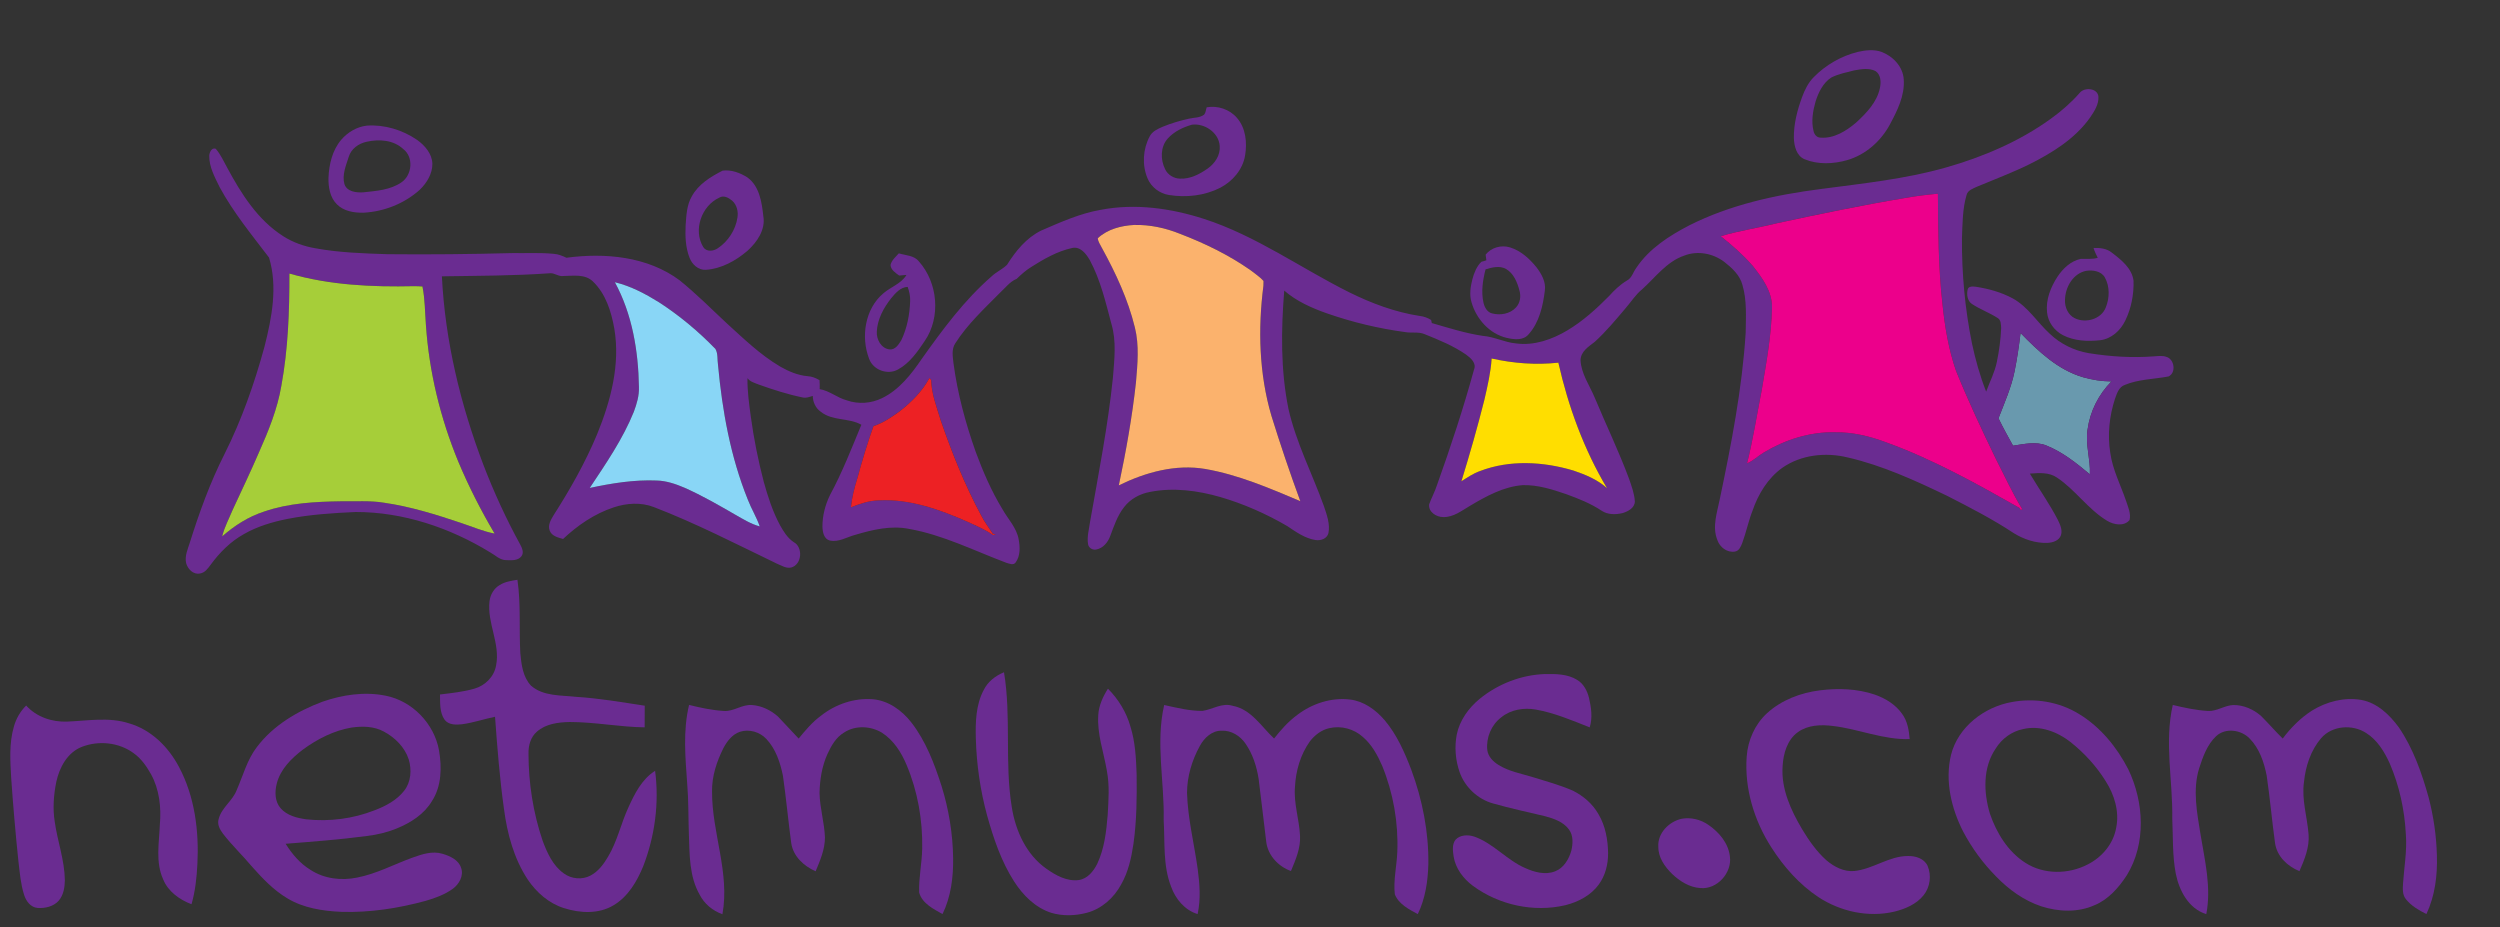
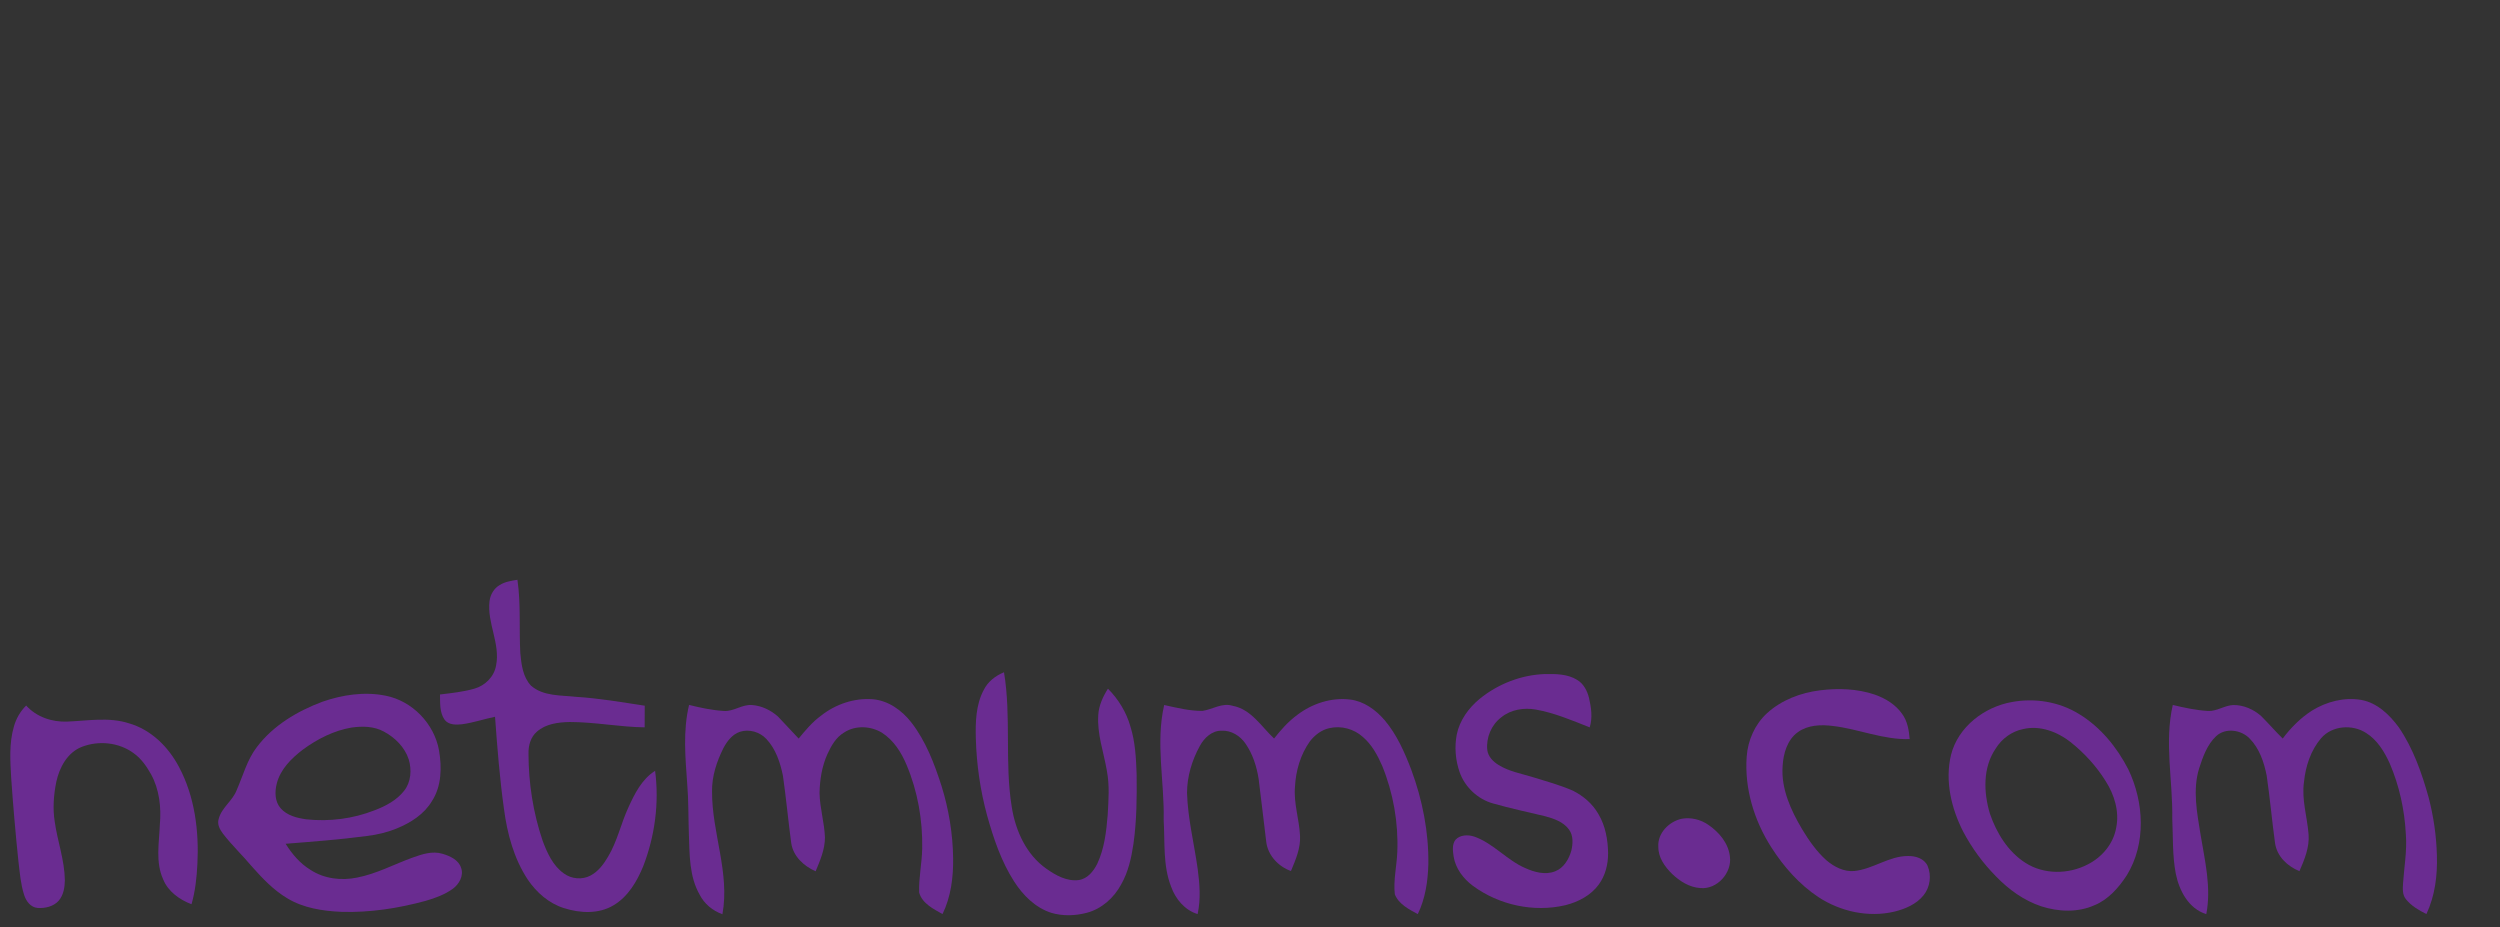
<svg xmlns="http://www.w3.org/2000/svg" xmlns:ns1="http://www.inkscape.org/namespaces/inkscape" xmlns:ns2="http://sodipodi.sourceforge.net/DTD/sodipodi-0.dtd" width="100.5" height="37.285" viewBox="0 0 80.4 29.828" version="1.1" id="svg3749" ns1:version="0.91 r13725" ns2:docname="netmums.svg">
  <rect x="0" y="0" width="80.4" height="29.828" fill="#333333" stroke="none" />
  <defs id="defs3813">
    <clipPath clipPathUnits="userSpaceOnUse" id="clipPath3925">
-       <rect style="fill:#ffffff;fill-opacity:0.561;fill-rule:nonzero;stroke:none;stroke-width:1.5;stroke-miterlimit:4;stroke-dasharray:none;stroke-opacity:1" id="rect3927" width="1384.199" height="646.633" x="-37.047" y="-81.814" />
-     </clipPath>
+       </clipPath>
    <clipPath clipPathUnits="userSpaceOnUse" id="clipPath3931">
      <rect style="fill:#ffffff;fill-opacity:0.561;fill-rule:nonzero;stroke:none;stroke-width:1.5;stroke-miterlimit:4;stroke-dasharray:none;stroke-opacity:1" id="rect3933" width="1609.847" height="468.135" x="1333.681" y="-38.032" />
    </clipPath>
  </defs>
  <ns2:namedview pagecolor="#ffffff" bordercolor="#666666" borderopacity="1" objecttolerance="10" gridtolerance="10" guidetolerance="10" ns1:pageopacity="0" ns1:pageshadow="2" ns1:window-width="1440" ns1:window-height="851" id="namedview3811" showgrid="false" fit-margin-top="0" fit-margin-left="0" fit-margin-right="0" fit-margin-bottom="0" units="px" ns1:zoom="7.6012183" ns1:cx="56.030361" ns1:cy="6.7027356" ns1:window-x="0" ns1:window-y="0" ns1:window-maximized="1" ns1:current-layer="svg3749" />
  <g id="g4911">
    <g transform="matrix(0.051,0,0,0.051,-2.195,-5.133)" id="g3953">
      <g id="g3817" clip-path="url(#clipPath3925)" transform="translate(84.197,108.757)">
        <g id="#ffffffff">
          <path id="path3752" d="m 1232.97,201.9 c 11.22,11.51 23.52,23.2 39.33,27.85 5.83,1.71 11.91,2.62 18,2.66 -8.1,8.18 -13.58,19.01 -15.08,30.45 -1.48,9.42 1.93,18.7 1.46,28.14 -8.45,-7.05 -17.2,-14.08 -27.51,-18.2 -6.75,-2.7 -14.05,-0.83 -20.94,0.14 -3.17,-5.7 -6.33,-11.39 -9.17,-17.26 3.73,-9.71 8.03,-19.29 10.13,-29.53 1.62,-8.02 2.84,-16.12 3.78,-24.25 z" ns1:connector-curvature="0" style="opacity:1;fill:#89d6f6;fill-opacity:0.628" />
        </g>
        <g id="#6a2c91ff">
          <path id="path3755" d="m 1130.43,24.59 c 4.8,-1.04 9.95,-1.69 14.71,-0.04 7.35,2.73 13.77,9.38 14.18,17.52 0.69,10.12 -4.05,19.55 -8.69,28.22 -5.65,10.58 -15.27,19.12 -26.86,22.54 -8.75,2.51 -18.51,2.97 -27.05,-0.55 -5.08,-2.19 -6.48,-8.24 -6.69,-13.24 -0.14,-8.9 2.12,-17.64 5.18,-25.93 1.68,-4.55 3.85,-9.04 7.31,-12.52 7.58,-7.76 17.37,-13.38 27.91,-16 m -2.29,11.67 c -4.89,1.26 -9.94,2.22 -14.47,4.49 -5.23,3.37 -8.08,9.3 -9.93,15.04 -1.72,6.05 -2.86,12.55 -1.3,18.76 0.46,2.17 2.09,4.17 4.48,4.13 8.43,0.64 16.08,-4.19 22.27,-9.41 6.5,-6.01 13.23,-12.86 15.09,-21.84 0.8,-3.71 0.71,-8.5 -2.85,-10.78 -4.14,-2.03 -8.96,-1.16 -13.29,-0.39 z" ns1:connector-curvature="0" style="opacity:1;fill:#6a2c91" />
          <path id="path3757" d="m 1270.35,50.37 c 3.02,-3.64 11.26,-2.96 11.74,2.5 0.26,4.85 -2.58,9.15 -5.17,13.01 -9.47,13.45 -23.87,22.34 -38.33,29.58 -10.74,5.31 -21.97,9.47 -32.99,14.12 -2.56,1.21 -5.93,2.21 -6.68,5.32 -2.58,8.78 -2.52,18.05 -2.89,27.12 -0.17,22.3 1.9,44.64 6.33,66.51 2.2,10.31 5.07,20.5 8.93,30.33 2.27,-6.27 5.45,-12.24 6.76,-18.82 1.45,-7.01 2.42,-14.14 2.7,-21.3 -0.16,-2.24 -0.03,-5.12 -2.28,-6.36 -5.09,-3.29 -10.85,-5.38 -15.93,-8.67 -3.05,-1.81 -3.68,-6.06 -2.91,-9.24 0.48,-2.3 3.47,-1.96 5.26,-1.74 7.98,1.24 15.94,3.44 23.08,7.28 9.72,5.29 15.52,15.13 23.53,22.42 6.69,6.38 15.31,10.58 24.41,12.14 13.59,2.2 27.43,3.08 41.17,2.03 2.63,-0.15 5.37,-0.61 7.93,0.35 5.07,1.5 6.2,10.01 1.3,12.32 -9.21,1.75 -18.91,1.72 -27.67,5.37 -3.7,1.32 -4.9,5.39 -6.11,8.72 -3.59,10.94 -4.79,22.76 -2.97,34.16 1.49,10.57 6.5,20.14 9.93,30.14 1.24,3.9 3.25,7.98 2.22,12.17 -3.45,4.17 -9.92,2.98 -14.06,0.5 -12.08,-7.22 -20.01,-19.52 -31.68,-27.27 -5.03,-3.49 -11.36,-2.94 -17.12,-2.52 5.78,9.71 12.35,18.97 17.57,29.02 1.44,2.98 3.12,6.42 2.05,9.79 -1.19,3.51 -5.18,4.71 -8.53,4.88 -7.44,0.26 -14.81,-2.21 -21.11,-6.06 -13.47,-8.93 -27.87,-16.33 -42.24,-23.66 -20.23,-9.72 -40.85,-19.17 -62.81,-24.21 -13.8,-3.32 -29.23,-1.66 -41.04,6.59 -9.17,6.54 -15.19,16.62 -18.81,27.12 -2.59,6.65 -4,13.68 -6.47,20.36 -0.85,2.16 -1.94,4.86 -4.52,5.32 -4.95,0.9 -9.69,-2.76 -11.18,-7.36 -3.33,-8.31 -0.15,-17.14 1.51,-25.43 7.27,-34.74 14.14,-69.72 16.38,-105.19 0.11,-10.05 0.85,-20.38 -2.05,-30.15 -1.64,-6.25 -6.65,-10.8 -11.57,-14.63 -7.05,-5.27 -16.67,-7.12 -24.99,-3.91 -11.17,3.75 -18.24,13.71 -26.67,21.29 -4.09,3.3 -6.87,7.82 -10.29,11.74 -6.24,7.37 -12.42,14.86 -19.57,21.37 -3.88,3.01 -8.87,6.07 -9,11.61 0.42,8.56 5.66,15.77 8.88,23.45 7.14,17.15 15.25,33.9 21.71,51.32 1.6,4.65 3.37,9.37 3.66,14.32 -0.08,4.05 -4.26,6.26 -7.66,7.29 -4.32,1.06 -9.29,1.14 -13.14,-1.37 -6.93,-4.64 -14.74,-7.73 -22.54,-10.56 -8.8,-3 -17.91,-5.92 -27.31,-5.67 -12.11,0.91 -23.02,6.95 -33.26,13.02 -5.28,3.06 -10.48,7.31 -16.93,7.11 -4.31,0.06 -9.45,-3.23 -8.88,-8 1.46,-4.07 3.56,-7.88 4.9,-12 8.61,-24.06 16.64,-48.35 23.4,-72.99 1.68,-4.05 -1.99,-7.21 -4.89,-9.37 -8.02,-5.58 -17.13,-9.3 -26.15,-12.93 -3.94,-1.74 -8.31,-0.58 -12.42,-1.36 -16.75,-2.25 -33.29,-6.22 -49.25,-11.78 -9.64,-3.41 -19.19,-7.6 -26.97,-14.39 -1.98,24.86 -2.33,50.12 2.68,74.66 4.84,21.32 15.02,40.87 22.37,61.34 1.8,5.4 3.94,11.15 2.84,16.91 -0.85,3.57 -4.91,4.93 -8.18,4.4 -6.71,-1.08 -12.32,-5.13 -17.82,-8.81 -13.24,-7.71 -27.37,-13.97 -42.08,-18.27 -14.36,-4.14 -29.68,-6.2 -44.47,-3.25 -6.31,1.14 -12.35,4.4 -16.29,9.52 -4.24,5.39 -6.42,11.97 -8.79,18.32 -1.45,3.97 -4.56,7.74 -8.92,8.49 -2.26,0.43 -4.75,-1.11 -5.06,-3.44 -0.76,-4.71 0.65,-9.39 1.27,-14.03 5.33,-30.25 11.28,-60.43 14.43,-91 0.87,-11.27 2.33,-22.9 -0.99,-33.92 -3.62,-13.61 -6.84,-27.57 -13.57,-40.06 -2.27,-3.95 -5.98,-8.91 -11.2,-7.7 -9.31,2.04 -17.72,6.88 -25.7,11.93 -3.41,2.09 -6.39,4.76 -9.25,7.52 -4.32,1.75 -7.1,5.68 -10.46,8.71 -9.96,10.09 -20.53,19.85 -28.2,31.88 -2.59,3.78 -1.61,8.54 -1.16,12.78 2.55,19.04 7.6,37.68 14,55.77 4.61,12.46 9.92,24.74 16.84,36.11 3.51,6.27 8.94,11.68 10.23,18.99 0.89,4.8 1.14,10.35 -1.83,14.51 -1.39,2.16 -4.19,0.78 -6.08,0.25 -20.18,-7.59 -39.74,-17.51 -61.14,-21.31 -11.48,-2.33 -23.18,0.52 -34.18,3.79 -5.19,1.36 -10.22,4.73 -15.76,3.54 -3.88,-0.92 -4.65,-5.43 -4.74,-8.8 -0.02,-6.86 1.75,-13.69 4.75,-19.85 7.71,-14.26 13.61,-29.41 19.8,-44.37 -7.93,-4.47 -18.25,-2.28 -25.56,-8.16 -3.28,-2.27 -5.02,-6.08 -5.09,-10.01 -2.05,0.58 -4.17,1.51 -6.33,0.98 -9.38,-1.92 -18.51,-4.88 -27.52,-8.07 -2.58,-1.06 -5.55,-1.74 -7.32,-4.08 -0.12,8.09 1.01,16.11 2.08,24.1 1.89,13.89 4.64,27.65 8.18,41.21 2.6,9.41 5.64,18.79 10.28,27.42 2.22,3.97 4.71,8 8.56,10.6 6.09,3.17 5.28,14.24 -1.54,16.04 -3.2,0.75 -6.16,-1.31 -9.02,-2.44 -25.65,-12.35 -51.01,-25.46 -77.61,-35.68 -8.11,-3.12 -17.12,-2.51 -25.25,0.18 -12.05,3.98 -22.77,11.29 -31.95,19.94 -3.12,-0.91 -7.03,-1.76 -8.38,-5.11 -1.48,-3.42 0.62,-6.9 2.33,-9.76 10.49,-16.42 20.16,-33.43 27.62,-51.45 8.5,-20.89 14.59,-43.79 10.71,-66.43 -1.92,-10.75 -5.44,-22.03 -13.59,-29.73 -4.97,-4.72 -12.34,-3.43 -18.56,-3.34 -2.88,0.45 -5.24,-1.78 -8.02,-1.76 -22.81,1.63 -45.69,1.6 -68.54,1.97 2.02,40.76 11.75,80.92 26.22,118.99 6.61,17.17 14.29,33.94 23.14,50.07 1.18,2.22 2.55,5.12 0.82,7.44 -2.22,2.91 -6.38,2.57 -9.63,2.46 -4.02,0 -6.91,-3.15 -10.21,-4.96 -25.4,-15.52 -54.76,-25.42 -84.71,-25.39 -14.44,0.65 -28.93,1.59 -43.14,4.38 -9.45,1.91 -18.86,4.69 -27.27,9.52 -8.38,4.62 -15.28,11.54 -20.91,19.2 -1.81,2.38 -3.67,5.26 -6.91,5.68 -4.18,0.86 -7.68,-2.83 -8.68,-6.57 -1,-4.54 1.09,-8.87 2.39,-13.1 5.96,-18.97 12.76,-37.74 21.74,-55.51 10.87,-21.64 18.95,-44.6 25.31,-67.95 4.6,-18.16 8.4,-37.69 2.85,-56.08 -10.93,-14.38 -22.53,-28.47 -31.17,-44.44 -3.04,-6.24 -6.62,-12.67 -6.54,-19.82 0.11,-2.07 1.51,-5.29 4.1,-4.37 3.11,3.58 5,7.99 7.3,12.09 8.78,16.31 19.18,32.79 35.11,42.96 6.28,4.06 13.42,6.56 20.78,7.77 14.84,2.7 29.95,3.17 44.99,3.67 26.33,0.28 52.65,-0.02 78.96,-0.7 8.66,0.15 17.35,-0.37 25.98,0.47 2.84,0.19 5.49,1.27 8.03,2.47 24.32,-3.27 51.16,-0.85 71.41,14.25 10.22,8.29 19.58,17.58 29.15,26.6 10.88,9.87 21.48,20.27 34.22,27.77 5.33,3.03 11.11,5.53 17.28,6.06 2.71,0.14 5.22,1.16 7.52,2.53 0.15,1.88 0.17,3.76 0.1,5.65 6.22,0.98 11.11,5.5 17.17,7.08 7.21,2.53 15.25,1.95 22.11,-1.39 10.89,-5.26 18.52,-15.14 25.18,-24.9 13.13,-18.49 26.78,-36.96 43.97,-51.93 2.95,-2.8 6.82,-4.44 9.71,-7.27 5.41,-8.64 12.16,-16.99 21.49,-21.58 12.2,-5.25 24.46,-10.82 37.65,-13.1 21.67,-4.16 44.14,-1.01 64.97,5.7 32.84,10.6 61.07,31.05 91.72,46.34 14.03,6.95 28.88,12.5 44.41,14.89 2.56,0.27 4.99,1.17 7.18,2.52 0.11,0.49 0.33,1.47 0.44,1.96 10.62,3.07 21.22,6.46 32.18,8.08 7.21,0.56 13.77,4.13 20.98,4.77 11.38,1.53 22.69,-2.48 32.35,-8.25 9.78,-5.85 18.3,-13.56 26.27,-21.65 3.31,-3.69 6.93,-7.15 11.2,-9.72 3.22,-1.6 3.96,-5.44 6.02,-8.11 8.05,-12.05 20.64,-20.11 33.27,-26.69 25.84,-13.03 54.44,-19.29 82.97,-22.95 26.4,-3.51 53.06,-6.23 78.77,-13.52 23.51,-6.68 46.4,-16.41 66.29,-30.76 6.69,-4.79 12.9,-10.26 18.34,-16.44 m -110.49,66.42 c -26.89,4.49 -53.6,10.06 -80.25,15.81 -11.85,2.96 -24.01,4.73 -35.71,8.24 7.28,5.69 14.24,11.87 20.32,18.85 5.99,7.61 12.29,16.16 12,26.34 -0.35,17.5 -3.57,34.77 -6.48,51.99 -3.02,15.35 -5.4,30.86 -9.23,46.04 3.97,-1.57 6.96,-4.74 10.62,-6.87 13.46,-8.08 29.07,-13.07 44.87,-12.71 10.94,-0.14 21.74,2.42 31.94,6.24 29.61,10.68 57.17,26.07 84.48,41.55 0.17,0.32 0.51,0.97 0.68,1.3 0.24,-0.15 0.71,-0.46 0.95,-0.61 -6.21,-10.1 -11.07,-20.95 -16.51,-31.46 -8.9,-18.36 -17.6,-36.82 -25.25,-55.74 -4.73,-13.64 -7.1,-27.98 -8.57,-42.31 -2.62,-23.04 -2.64,-46.25 -2.86,-69.41 -7.04,0.63 -14.05,1.5 -21,2.75 m -508.77,25.33 c 0.19,2.24 1.62,4.11 2.58,6.08 8.73,15.88 16.5,32.5 20.8,50.16 2.85,11.35 1.67,23.12 0.7,34.62 -2.38,21.84 -6.26,43.49 -10.81,64.97 16.77,-8.23 35.79,-13.52 54.53,-10.33 20.9,3.64 40.5,12.11 59.92,20.3 -6.55,-17.77 -12.61,-35.74 -18.23,-53.83 -7.8,-26.52 -8.54,-54.72 -5.04,-82.01 0.02,-0.75 0.05,-2.26 0.07,-3.02 -2.36,-2.6 -5.32,-4.56 -8.08,-6.7 -13.77,-9.66 -29,-17.07 -44.68,-23.06 -9.14,-3.69 -19.01,-5.8 -28.89,-5.55 -8.17,0.45 -16.75,2.66 -22.87,8.37 m -509.75,22.25 c 0.03,23.66 -0.79,47.43 -5.08,70.76 -2.47,14.69 -8.15,28.57 -14.17,42.11 -5.26,12.25 -11.06,24.25 -16.63,36.35 -2.25,5.48 -5.13,10.74 -6.52,16.54 7.73,-6.79 16.55,-12.44 26.38,-15.63 15.59,-5.42 32.27,-6.25 48.63,-6.51 9.01,0.19 18.09,-0.58 27.03,0.91 16.62,2.38 32.71,7.42 48.58,12.75 7.03,2.32 13.87,5.32 21.18,6.72 -8.63,-14.58 -16.33,-29.71 -22.89,-45.34 -11.29,-27.39 -18.41,-56.56 -20.42,-86.14 -0.64,-8.12 -0.56,-16.33 -2.19,-24.34 -1.75,-0.11 -3.51,-0.21 -5.26,-0.2 -26.37,0.6 -53.17,-0.61 -78.64,-7.98 m 205.23,5.48 c 10.97,20.16 14.8,43.38 15.18,66.1 0.19,5.41 -1.37,10.67 -3.25,15.67 -6.97,17.21 -17.56,32.58 -27.78,47.96 13.86,-2.96 28.01,-5.27 42.23,-4.68 6.14,0.17 12.03,2.17 17.62,4.58 11.05,4.91 21.53,10.96 31.99,17 4.94,2.79 9.83,5.87 15.37,7.36 -2.03,-5.88 -5.36,-11.2 -7.57,-17.01 -10.88,-26.98 -16.07,-55.9 -18.74,-84.76 -0.52,-3.33 0.07,-7.1 -1.6,-10.1 -10.72,-11.1 -22.66,-21.05 -35.61,-29.45 -8.67,-5.39 -17.86,-10.25 -27.84,-12.67 m 886.4,32.05 c -0.94,8.13 -2.16,16.23 -3.78,24.25 -2.1,10.24 -6.4,19.82 -10.13,29.53 2.84,5.87 6,11.56 9.17,17.26 6.89,-0.97 14.19,-2.84 20.94,-0.14 10.31,4.12 19.06,11.15 27.51,18.2 0.47,-9.44 -2.94,-18.72 -1.46,-28.14 1.5,-11.44 6.98,-22.27 15.08,-30.45 -6.09,-0.04 -12.17,-0.95 -18,-2.66 -15.81,-4.65 -28.11,-16.34 -39.33,-27.85 m -333.52,16.06 c -0.55,8.8 -2.59,17.41 -4.56,25.98 -4.33,17.28 -9.24,34.41 -14.5,51.42 3.76,-2.36 7.45,-4.94 11.69,-6.42 18.79,-7.23 39.89,-6.01 58.93,-0.34 7.55,2.58 15.21,5.68 21.19,11.13 -14.55,-24.44 -24.43,-51.46 -30.67,-79.15 -14.05,1.56 -28.31,0.45 -42.08,-2.62 m -354.52,12.33 c -4.48,8.35 -11.3,15.16 -18.7,20.94 -5.17,3.7 -10.47,7.43 -16.58,9.37 -3.81,10.78 -7.13,21.73 -10.13,32.76 -1.89,6.01 -3.45,12.15 -4.09,18.43 5.62,-2.23 11.45,-4.22 17.56,-4.38 19.61,-1.01 38.55,5.81 56.22,13.61 5.39,2.53 10.98,4.79 15.83,8.29 0.53,-0.18 1.08,-0.36 1.63,-0.53 -0.45,-0.08 -1.34,-0.25 -1.79,-0.33 -2.43,-3.75 -5.18,-7.3 -7.21,-11.29 -10.34,-19.18 -18.46,-39.47 -25.58,-60.03 -2.48,-8.42 -5.91,-16.77 -6.07,-25.66 -0.37,-0.4 -0.74,-0.79 -1.09,-1.18 z" ns1:connector-curvature="0" style="opacity:1;fill:#6a2c91" />
          <path id="path3759" d="m 719.77,59.56 c 6.94,-1.24 14.44,1.25 19.05,6.63 5.64,6.43 6.53,15.71 5.14,23.84 -1.49,8.8 -7.81,16.15 -15.58,20.22 -9.92,5.08 -21.51,6.34 -32.43,4.6 -5.9,-0.95 -11.15,-4.92 -13.47,-10.45 -3.57,-8.41 -2.95,-18.48 1.34,-26.51 1.62,-3.2 5.09,-4.7 8.19,-6.07 5.39,-2.21 11.02,-3.88 16.71,-5.12 3.18,-0.73 6.81,-0.44 9.5,-2.59 0.99,-1.27 1.01,-3.05 1.55,-4.55 m -9.29,10.95 c -5.66,1.63 -11.26,4.28 -15.25,8.71 -4.71,5.2 -4.7,13.31 -1.69,19.35 1.68,3.6 5.51,5.92 9.46,5.97 6.33,0.3 12.23,-2.77 17.28,-6.3 4.62,-3.2 8.2,-8.5 7.7,-14.32 -0.56,-8.39 -9.53,-14.43 -17.5,-13.41 z" ns1:connector-curvature="0" style="opacity:1;fill:#6a2c91" />
          <path id="path3761" d="m 190.07,71.12 c 11.2,-0.79 22.56,2.67 31.78,8.98 4.9,3.54 9.43,8.67 9.64,15.02 0.05,6.36 -3.51,12.15 -7.96,16.44 -9.69,8.73 -22.53,13.79 -35.52,14.46 -5.88,0.1 -12.42,-0.92 -16.72,-5.29 -4.38,-4.3 -5.42,-10.81 -5.32,-16.69 0.36,-8.49 2.41,-17.36 8.02,-23.98 4.06,-4.76 9.82,-8.19 16.08,-8.94 m 0.09,10.14 c -5.11,1.04 -9.96,4.44 -11.44,9.63 -1.74,5.45 -4.27,11.29 -2.69,17.08 1.57,4.86 7.56,5.49 11.9,5.2 8.22,-0.88 17.07,-1.47 24.09,-6.31 6.71,-4.58 7.81,-15.89 1.1,-20.98 -6.11,-5.72 -15.14,-6.38 -22.96,-4.62 z" ns1:connector-curvature="0" style="opacity:1;fill:#6a2c91" />
          <path id="path3763" d="m 414.47,99.51 c 5.42,-0.76 11.13,1.36 15.69,4.28 7.61,5.53 9.04,15.58 10.01,24.28 1.56,8.65 -3.97,16.57 -10.09,22.06 -7.35,6.23 -16.37,11.25 -26.14,11.9 -4.79,0.29 -8.69,-3.41 -10.3,-7.64 -2.53,-6.47 -2.78,-13.59 -2.45,-20.45 0.45,-6.14 0.67,-12.63 3.83,-18.12 4.13,-7.68 11.9,-12.47 19.45,-16.31 m -2.12,17.05 c -11.15,5.16 -16.52,20.4 -10.06,31.12 2.01,3.19 6.49,2.66 9.21,0.74 6.51,-4.36 11.21,-11.55 12.36,-19.33 0.63,-3.76 -0.36,-7.96 -3.24,-10.58 -2.24,-1.9 -5.41,-3.72 -8.27,-1.95 z" ns1:connector-curvature="0" style="opacity:1;fill:#6a2c91" />
          <path id="path3765" d="m 1691.89,104.81 c 3.33,-2.08 7.29,-2.65 11.11,-3.28 2.26,15.37 0.97,30.94 1.83,46.38 0.68,7.12 1.63,15.04 6.79,20.44 7.8,6.74 18.77,5.92 28.38,7 14.54,0.9 28.89,3.4 43.28,5.59 -0.04,4.55 -0.03,9.1 -0.05,13.65 -15.81,-0.21 -31.42,-3.37 -47.23,-3.37 -7.22,0.14 -15.13,1.12 -20.73,6.11 -3.91,3.34 -5.37,8.67 -5.28,13.65 0,18.71 2.91,37.45 8.93,55.18 2.88,7.67 6.48,15.73 13.41,20.59 4.76,3.49 11.5,4.1 16.75,1.31 4.88,-2.57 8.31,-7.18 11.05,-11.86 5.83,-9.67 8.13,-20.89 12.83,-31.08 3.96,-8.68 8.5,-17.86 16.86,-23.1 2.67,20.19 -0.14,41.07 -7.45,60.06 -3.93,9.61 -9.54,19.23 -18.7,24.68 -9.37,5.69 -21.22,5.06 -31.32,1.82 -9.54,-2.97 -17.38,-9.91 -22.89,-18.08 -8.71,-13.25 -12.91,-28.89 -14.94,-44.46 -2.7,-19.28 -4.22,-38.7 -5.63,-58.12 -6.96,1.43 -13.72,3.76 -20.77,4.72 -3.77,0.41 -8.39,0.54 -10.97,-2.76 -3.3,-4.62 -2.85,-10.62 -2.97,-16.01 7.31,-0.89 14.69,-1.64 21.79,-3.7 6.77,-1.94 12.48,-7.68 13.6,-14.75 2.7,-13.77 -5.87,-26.76 -4.14,-40.53 0.52,-4.09 2.84,-8.01 6.46,-10.08 z" ns1:connector-curvature="0" style="opacity:1;fill:#6a2c91" />
          <path id="path3767" d="m 895.66,152.45 c 3.6,-4.5 9.93,-6.27 15.4,-4.55 6.79,2.09 12.23,7.08 16.63,12.49 3.19,4.16 6.08,9.22 5.32,14.67 -1.2,9.77 -3.5,20.14 -10.27,27.65 -3.39,4.06 -9.21,3.31 -13.78,2.24 -10.99,-2.56 -19.31,-12.08 -22.27,-22.71 -1.33,-4.67 -0.56,-9.61 0.61,-14.22 1.07,-4.02 2.65,-8.08 5.67,-11.05 1.06,-0.25 2.12,-0.56 3.16,-0.95 -0.12,-0.89 -0.35,-2.68 -0.47,-3.57 m -0.04,9.28 c -1.76,6.89 -2.91,14.22 -1.27,21.24 0.68,2.78 2.28,5.73 5.25,6.52 5.19,1.4 11.45,0.41 15.19,-3.72 2.66,-2.81 3.3,-7.1 2.18,-10.72 -1.35,-5.14 -3.59,-10.71 -8.39,-13.52 -4.05,-2.29 -8.81,-1.03 -12.96,0.2 z" ns1:connector-curvature="0" style="opacity:1;fill:#6a2c91" />
          <path id="path3769" d="m 1279,148.25 c 4.07,-0.12 8.42,0.3 11.66,3.05 5.89,4.49 12.65,9.85 13.57,17.73 0.22,8.56 -1.43,17.29 -5.2,25 -3.01,6.29 -8.82,11.59 -15.94,12.41 -7.86,0.85 -16.23,0.49 -23.39,-3.2 -5.4,-2.77 -9.42,-8.22 -10,-14.32 -0.9,-8.04 2.27,-15.96 6.6,-22.59 3.44,-5.18 8.41,-9.9 14.67,-11.2 3.56,-0.13 7.18,0.36 10.69,-0.65 -1.01,-2.03 -2.02,-4.06 -2.66,-6.23 m -4.52,14.4 c -8.37,1.58 -13.34,10.33 -13.48,18.34 -0.23,4.62 1.96,9.61 6.3,11.64 6.82,3.25 16.59,0.52 19.42,-6.86 2.42,-5.96 2.6,-13.14 -0.56,-18.87 -2.24,-4.05 -7.51,-4.84 -11.68,-4.25 z" ns1:connector-curvature="0" style="opacity:1;fill:#6a2c91" />
          <path id="path3771" d="m 520.4,159.01 c 0.65,-3.06 3.26,-5.11 5.23,-7.36 4.34,1.37 9.62,1.19 12.68,5.13 11.96,13.37 13.9,35.18 3.67,50.11 -4.57,6.81 -9.5,13.98 -16.87,17.99 -6.58,3.68 -15.73,0.34 -18.24,-6.8 -5.28,-13.77 -2.61,-31.45 9.03,-41.24 4.7,-4.05 11.26,-6.06 14.56,-11.59 -1.54,0.11 -3.08,0.25 -4.61,0.4 -2.29,-1.71 -5.22,-3.46 -5.45,-6.64 m 0.38,20.99 c -4.74,6.01 -8.64,13.18 -9.04,20.96 -0.28,4.92 2.64,10.51 7.88,11.26 3.71,0.51 5.99,-3.18 7.64,-5.92 3.58,-7.58 5.2,-15.99 5.51,-24.33 0.18,-3.14 -0.54,-6.22 -1.55,-9.17 -4.6,0.2 -7.73,3.94 -10.44,7.2 z" ns1:connector-curvature="0" style="opacity:1;fill:#6a2c91" />
          <path id="path3773" d="m 1997.06,170.98 c 2.61,-5.24 7.42,-8.96 12.77,-11.13 4.68,28.13 0.31,56.91 4.91,85.06 2.36,14.86 9.12,29.89 21.72,38.76 5.95,4.21 12.99,8.21 20.56,7.2 5.48,-0.79 9.2,-5.53 11.57,-10.16 4.55,-9.61 5.76,-20.36 6.62,-30.84 0.53,-9.32 1.26,-18.78 -0.53,-28 -1.98,-11.62 -6.2,-23.04 -5.41,-34.97 0.32,-6.04 2.92,-11.65 6.1,-16.7 6.59,6.62 11.63,14.83 14.17,23.85 3.06,9.68 3.55,19.9 3.92,29.97 0.19,14.65 0.05,29.36 -1.98,43.9 -1.31,8.89 -3.28,17.88 -7.79,25.76 -4.55,8.47 -12.35,15.44 -21.77,17.88 -7.26,1.89 -15.09,2.14 -22.31,-0.03 -10.06,-3.22 -17.83,-11.07 -23.42,-19.78 -8.17,-12.75 -13.03,-27.29 -17.07,-41.79 -4.23,-15.62 -6.56,-31.74 -7.04,-47.91 -0.3,-10.49 -0.08,-21.59 4.98,-31.07 z" ns1:connector-curvature="0" style="opacity:1;fill:#6a2c91" />
          <path id="path3775" d="m 2309.7,176.68 c 11.6,-9.47 26.3,-15.21 41.3,-15.7 6.87,-0.11 14.25,-0.07 20.28,3.7 4.08,2.44 6.36,6.93 7.46,11.41 1.38,6.05 2.34,12.48 0.42,18.52 -11.1,-4.42 -22.22,-9.15 -34.04,-11.25 -7.48,-1.31 -15.72,-0.01 -21.7,4.9 -6.28,4.71 -9.66,12.83 -8.84,20.61 0.51,4.16 3.69,7.35 7.12,9.45 6.47,4.05 14.12,5.38 21.33,7.59 8.58,2.67 17.31,4.99 25.56,8.63 6.58,3.28 12.42,8.3 16.08,14.75 4.42,7.41 5.97,16.16 6.09,24.69 0.04,7 -1.74,14.15 -5.96,19.83 -4.99,6.81 -12.89,10.89 -20.93,12.92 -19.99,4.7 -41.85,-0.07 -58.35,-12.19 -6.01,-4.49 -10.9,-10.86 -12.15,-18.39 -0.49,-3.48 -1.12,-7.58 1.11,-10.61 2.91,-3.25 7.97,-3.35 11.87,-2.07 12.09,4.26 20.49,14.79 32.16,19.86 5.79,2.6 12.64,4.5 18.83,2.05 5.47,-2.09 8.68,-7.62 10.24,-13 1.01,-4.39 1.36,-9.53 -1.48,-13.36 -3.5,-4.84 -9.52,-6.87 -15.03,-8.38 -10.93,-2.61 -21.92,-4.96 -32.72,-8.02 -9.71,-2.65 -17.86,-10.3 -21.21,-19.77 -2.63,-7.58 -3.32,-15.88 -1.8,-23.76 1.84,-8.93 7.43,-16.66 14.36,-22.41 z" ns1:connector-curvature="0" style="opacity:1;fill:#6a2c91" />
          <path id="path3777" d="m 2524.42,171.24 c 11.53,-1.44 23.51,-1.04 34.59,2.73 6.63,2.33 12.92,6.17 17.06,11.98 3.45,4.59 4.42,10.46 4.87,16.04 -16.61,0.55 -32.16,-6.39 -48.47,-8.28 -7.42,-0.94 -15.71,-0.67 -21.99,3.87 -6.78,4.83 -9.22,13.55 -9.67,21.48 -1.02,14.32 5.23,27.83 12.35,39.85 4.28,7.11 9.11,14 15.33,19.56 4.84,4.07 10.97,7.29 17.47,6.71 11.88,-1.17 21.94,-9.53 34.05,-9.46 4.68,-0.08 10.11,1.6 12.22,6.19 2.58,6.03 1.62,13.43 -2.52,18.55 -4.57,5.72 -11.65,8.67 -18.58,10.37 -16.3,3.78 -33.82,-0.08 -47.71,-9.18 -12.12,-8.02 -21.91,-19.17 -29.7,-31.35 -10.87,-16.94 -17.05,-37.2 -15.55,-57.41 0.76,-10.16 5.14,-20.13 12.67,-27.09 9.16,-8.44 21.33,-13.04 33.58,-14.56 z" ns1:connector-curvature="0" style="opacity:1;fill:#6a2c91" />
          <path id="path3779" d="m 1579.93,178.47 c 12.69,-4.42 26.59,-6.53 39.9,-3.86 16.84,3.29 30.7,17.63 33.73,34.49 1.83,10.69 1.66,22.58 -4.44,31.97 -4.86,8.21 -13.25,13.57 -21.89,17.14 -6.15,2.58 -12.68,4.13 -19.29,4.9 -16.97,2.28 -34.05,3.53 -51.11,4.9 4.04,6.43 9.08,12.45 15.65,16.42 8.56,5.64 19.46,6.96 29.38,4.9 12.27,-2.36 23.35,-8.38 35.02,-12.6 5.97,-2.14 12.48,-4.34 18.83,-2.42 4.77,1.4 10.24,3.82 11.82,9 1.7,4.9 -1.28,10.1 -5.16,13.01 -5.16,3.74 -11.24,5.95 -17.32,7.7 -17.26,4.7 -35.15,7.47 -53.07,6.91 -11.82,-0.52 -24.07,-2.39 -34.32,-8.68 -8.54,-5.13 -15.46,-12.44 -22.02,-19.83 -5.93,-7.09 -12.68,-13.45 -18.32,-20.79 -1.95,-2.61 -3.77,-5.88 -2.71,-9.23 1.81,-7.27 8.9,-11.48 11.43,-18.4 4.01,-9.13 6.55,-19.11 12.76,-27.11 10.27,-13.55 25.42,-22.52 41.13,-28.42 m 18.54,16.24 c -11.24,1.89 -21.66,7.24 -30.79,13.93 -7.22,5.51 -14.23,12.46 -16.47,21.55 -1.29,5.11 -1.2,11.11 2.38,15.31 4.03,4.72 10.44,6.27 16.33,7.1 14.53,1.55 29.48,-0.36 43.09,-5.74 6.98,-2.66 13.92,-6.31 18.6,-12.33 4.3,-5.48 4.82,-13.14 2.88,-19.65 -2.49,-7.75 -8.7,-13.91 -15.78,-17.66 -6.16,-3.36 -13.46,-3.45 -20.24,-2.51 z" ns1:connector-curvature="0" style="opacity:1;fill:#6a2c91" />
          <path id="path3781" d="m 1894.37,187.29 c 9.12,-7.24 20.89,-11.3 32.57,-10.44 9.88,0.79 18.52,6.99 24.45,14.64 9.17,11.8 14.54,26 19.06,40.1 4.57,14.69 7.09,30.02 7.3,45.41 0.17,12.04 -1.36,24.4 -6.69,35.33 -5.76,-3.23 -12.78,-6.68 -14.73,-13.52 -0.33,-9.28 1.73,-18.47 1.92,-27.74 0.35,-17.97 -2.84,-36.08 -9.8,-52.67 -3.33,-7.97 -8.19,-15.69 -15.59,-20.43 -7.14,-4.32 -16.82,-4.79 -23.89,-0.1 -5.08,3.01 -8.1,8.36 -10.48,13.57 -3.46,7.69 -4.82,16.17 -4.97,24.56 0.16,9.42 3.05,18.54 3.4,27.95 0.04,7.52 -3.02,14.58 -5.86,21.39 -7.45,-3.2 -14.19,-9.46 -15.4,-17.81 -1.9,-14.1 -3.2,-28.29 -5.22,-42.38 -1.69,-8.31 -4.49,-16.85 -10.39,-23.16 -4.15,-4.52 -10.93,-6.5 -16.79,-4.59 -4.85,1.67 -8.1,5.99 -10.4,10.36 -4.22,8.44 -7.27,17.72 -7.13,27.24 -0.14,25.99 11.35,51.37 6.54,77.43 -6.15,-2.18 -11.45,-6.57 -14.4,-12.42 -6.56,-11.52 -6.26,-25.14 -6.75,-37.97 -0.38,-10.67 -0.16,-21.37 -1.06,-32.02 -1.17,-16.5 -2.74,-33.31 1.19,-49.58 7.15,1.79 14.41,3.34 21.79,3.8 6.3,0.54 11.62,-4.29 17.95,-3.72 6.02,0.43 11.81,3.24 16.3,7.23 4.37,4.62 8.72,9.26 13.06,13.91 4.24,-5.19 8.58,-10.37 14.02,-14.37 z" ns1:connector-curvature="0" style="opacity:1;fill:#6a2c91" />
          <path id="path3783" d="m 2194.73,186.76 c 9.4,-7.17 21.52,-11.15 33.36,-9.71 8.69,1.06 16.15,6.48 21.72,12.97 7.74,9.13 12.61,20.23 16.85,31.32 7.03,19 11.04,39.24 10.76,59.54 -0.28,10.77 -1.92,21.69 -6.65,31.47 -5.58,-2.98 -12.05,-6.28 -14.5,-12.49 -1,-8.93 1.25,-17.85 1.58,-26.79 0.71,-18.51 -2.57,-37.18 -9.59,-54.33 -2.92,-6.66 -6.51,-13.28 -12.11,-18.07 -5.6,-5.1 -13.74,-7.31 -21.12,-5.58 -5.02,1.08 -9.28,4.4 -12.36,8.39 -5.86,8.3 -8.82,18.38 -9.35,28.48 -0.92,10.51 2.71,20.67 3.19,31.09 0.4,7.8 -2.8,15.1 -5.73,22.14 -7.87,-2.81 -14.41,-9.71 -15.55,-18.14 -1.67,-13.32 -3.12,-26.66 -4.83,-39.97 -1.24,-7.82 -3.71,-15.64 -8.25,-22.19 -3.34,-4.91 -9,-8.49 -15.08,-8.18 -6.13,-0.14 -11.04,4.58 -13.77,9.65 -4.95,9.03 -8.05,19.26 -8.05,29.61 0.47,16.21 4.53,32 6.73,48 1.25,9.4 2,19.03 -0.06,28.37 -8.11,-2.46 -13.95,-9.52 -16.72,-17.29 -5.23,-13.37 -3.84,-27.99 -4.68,-42.02 0.54,-24.17 -5.19,-48.59 0.31,-72.53 7.94,1.74 15.96,3.78 24.14,3.72 6.37,-0.93 12.36,-5.3 19.02,-3.23 11.72,2.19 18.07,13.08 26.15,20.65 4.27,-5.49 8.97,-10.72 14.59,-14.88 z" ns1:connector-curvature="0" style="opacity:1;fill:#6a2c91" />
          <path id="path3785" d="m 2834.74,183.96 c 9.15,-5.6 20.28,-8.53 30.97,-6.66 10.05,1.83 17.81,9.33 23.66,17.27 9.1,13.35 14.51,28.81 18.83,44.27 3.07,11.84 4.86,24.02 5.19,36.25 0.43,12.68 -1.16,25.68 -6.61,37.25 -4.73,-2.41 -9.54,-5.13 -12.88,-9.34 -2.33,-2.82 -2.07,-6.65 -1.85,-10.06 0.72,-10.34 2.59,-20.67 1.76,-31.07 -0.8,-15.28 -4.1,-30.48 -10.17,-44.55 -3.36,-7.39 -7.83,-14.77 -14.86,-19.17 -8.72,-5.65 -21.48,-4.72 -28.43,3.32 -6.47,7.63 -9.76,17.59 -10.75,27.44 -1.62,11.19 2.04,22.11 2.88,33.18 0.64,8.14 -2.58,15.87 -5.75,23.18 -7.53,-3.03 -14.11,-9.25 -15.38,-17.55 -1.96,-14.22 -3.21,-28.53 -5.29,-42.73 -1.67,-8.42 -4.58,-17.1 -10.73,-23.33 -5.31,-5.59 -15.28,-7 -21.14,-1.5 -5.69,5.34 -8.34,13 -10.7,20.24 -4.22,13.64 -1.35,28.01 0.86,41.74 2.74,16.54 6.9,33.48 3.62,50.25 -11.14,-3.47 -17.06,-14.8 -19.23,-25.53 -2.19,-11.48 -1.69,-23.26 -2.22,-34.88 0.39,-23.83 -5.07,-47.92 0.33,-71.51 7.3,1.75 14.69,3.34 22.22,3.79 5.62,0.28 10.41,-3.53 15.99,-3.75 6.41,-0.05 12.71,2.69 17.48,6.92 4.67,4.61 8.92,9.63 13.64,14.21 5.15,-6.87 11.29,-13.06 18.56,-17.68 z" ns1:connector-curvature="0" style="opacity:1;fill:#6a2c91" />
          <path id="path3787" d="m 2645.46,178.61 c 14.41,-2.68 29.83,-0.15 42.34,7.61 13.5,8.21 23.84,20.93 31.01,34.87 9.94,20.7 11.36,46.82 -0.99,66.84 -5.07,7.77 -11.57,15.2 -20.33,18.82 -10.52,4.72 -22.74,4.17 -33.55,0.71 -10.96,-3.65 -20.58,-10.59 -28.54,-18.86 -8.26,-8.34 -15.27,-17.91 -20.74,-28.28 -7.51,-14.72 -11.58,-32.02 -7.65,-48.37 4.44,-17.66 20.98,-30.27 38.45,-33.34 m 7.01,17.07 c -7.21,1.46 -13.49,6.08 -17.31,12.31 -8.19,11.98 -7.64,27.67 -3.63,41.05 4.19,12.2 11.4,24.01 22.49,31.06 11.59,7.41 27.04,7.23 39.1,0.98 9.01,-4.48 16.25,-12.99 18.01,-23.05 2.18,-10.25 -1.09,-20.87 -6.6,-29.52 -5.89,-9.47 -13.56,-17.81 -22.28,-24.73 -8.33,-6.49 -19.2,-10.57 -29.78,-8.1 z" ns1:connector-curvature="0" style="opacity:1;fill:#6a2c91" />
          <path id="path3789" d="m 1385.48,194.08 c 1.38,-5 4.06,-9.59 7.73,-13.25 6.49,7.2 16.33,10.54 25.89,10.13 12.9,-0.51 26.18,-2.99 38.79,1.04 14.03,3.98 25.05,14.91 31.71,27.59 9.96,18.69 12.67,40.41 11.59,61.33 -0.45,8.48 -1.34,17.03 -3.71,25.21 -7.56,-2.88 -14.74,-7.98 -17.88,-15.7 -4.92,-10.84 -2.53,-22.95 -2.09,-34.39 0.98,-10.91 -0.27,-22.35 -5.65,-32.06 -2.82,-4.91 -6.12,-9.75 -10.8,-13.05 -9.32,-6.95 -22.34,-8.21 -33.03,-3.93 -8.9,3.66 -13.82,12.88 -15.79,21.85 -1.68,8.21 -2.33,16.73 -1.04,25.05 1.72,12.43 6.25,24.42 6.41,37.07 -0.06,4.5 -0.81,9.32 -3.82,12.86 -3.28,3.76 -8.56,4.94 -13.35,4.64 -4.49,-0.36 -7.42,-4.49 -8.59,-8.48 -2.14,-6.77 -2.65,-13.92 -3.52,-20.93 -1.8,-17.39 -3.33,-34.81 -4.54,-52.25 -0.63,-10.9 -1.42,-22.11 1.69,-32.73 z" ns1:connector-curvature="0" style="opacity:1;fill:#6a2c91" />
          <path id="path3791" d="m 2437.17,252.23 c 5.82,-1.05 11.93,0.47 16.79,3.81 6.75,4.62 12.64,11.51 13.61,19.91 1.47,10.36 -8.07,20.99 -18.62,19.98 -6.89,-0.42 -13,-4.32 -17.87,-8.96 -4.57,-4.52 -8.71,-10.3 -8.63,-17.01 -0.62,-8.6 6.71,-15.97 14.72,-17.73 z" ns1:connector-curvature="0" style="opacity:1;fill:#6a2c91" />
        </g>
        <g id="#ec008bff">
          <path id="path3794" d="m 1159.86,116.79 c 6.95,-1.25 13.96,-2.12 21,-2.75 0.22,23.16 0.24,46.37 2.86,69.41 1.47,14.33 3.84,28.67 8.57,42.31 7.65,18.92 16.35,37.38 25.25,55.74 5.44,10.51 10.3,21.36 16.51,31.46 -0.24,0.15 -0.71,0.46 -0.95,0.61 -0.17,-0.33 -0.51,-0.98 -0.68,-1.3 -27.31,-15.48 -54.87,-30.87 -84.48,-41.55 -10.2,-3.82 -21,-6.38 -31.94,-6.24 -15.8,-0.36 -31.41,4.63 -44.87,12.71 -3.66,2.13 -6.65,5.3 -10.62,6.87 3.83,-15.18 6.21,-30.69 9.23,-46.04 2.91,-17.22 6.13,-34.49 6.48,-51.99 0.29,-10.18 -6.01,-18.73 -12,-26.34 -6.08,-6.98 -13.04,-13.16 -20.32,-18.85 11.7,-3.51 23.86,-5.28 35.71,-8.24 26.65,-5.75 53.36,-11.32 80.25,-15.81 z" ns1:connector-curvature="0" style="opacity:1;fill:#ec008b" />
        </g>
        <g id="#fbb26dff">
          <path id="path3797" d="m 651.09,142.12 c 6.12,-5.71 14.7,-7.92 22.87,-8.37 9.88,-0.25 19.75,1.86 28.89,5.55 15.68,5.99 30.91,13.4 44.68,23.06 2.76,2.14 5.72,4.1 8.08,6.7 -0.02,0.76 -0.05,2.27 -0.07,3.02 -3.5,27.29 -2.76,55.49 5.04,82.01 5.62,18.09 11.68,36.06 18.23,53.83 -19.42,-8.19 -39.02,-16.66 -59.92,-20.3 -18.74,-3.19 -37.76,2.1 -54.53,10.33 4.55,-21.48 8.43,-43.13 10.81,-64.97 0.97,-11.5 2.15,-23.27 -0.7,-34.62 -4.3,-17.66 -12.07,-34.28 -20.8,-50.16 -0.96,-1.97 -2.39,-3.84 -2.58,-6.08 z" ns1:connector-curvature="0" style="opacity:1;fill:#fbb26d" />
        </g>
        <g id="#a6ce39ff">
          <path id="path3800" d="m 141.34,164.37 c 25.47,7.37 52.27,8.58 78.64,7.98 1.75,-0.01 3.51,0.09 5.26,0.2 1.63,8.01 1.55,16.22 2.19,24.34 2.01,29.58 9.13,58.75 20.42,86.14 6.56,15.63 14.26,30.76 22.89,45.34 -7.31,-1.4 -14.15,-4.4 -21.18,-6.72 -15.87,-5.33 -31.96,-10.37 -48.58,-12.75 -8.94,-1.49 -18.02,-0.72 -27.03,-0.91 -16.36,0.26 -33.04,1.09 -48.63,6.51 -9.83,3.19 -18.65,8.84 -26.38,15.63 1.39,-5.8 4.27,-11.06 6.52,-16.54 5.57,-12.1 11.37,-24.1 16.63,-36.35 6.02,-13.54 11.7,-27.42 14.17,-42.11 4.29,-23.33 5.11,-47.1 5.08,-70.76 z" ns1:connector-curvature="0" style="opacity:1;fill:#a6ce39" />
        </g>
        <g id="#89d6f6ff">
          <path id="path3803" d="m 346.57,169.85 c 9.98,2.42 19.17,7.28 27.84,12.67 12.95,8.4 24.89,18.35 35.61,29.45 1.67,3 1.08,6.77 1.6,10.1 2.67,28.86 7.86,57.78 18.74,84.76 2.21,5.81 5.54,11.13 7.57,17.01 -5.54,-1.49 -10.43,-4.57 -15.37,-7.36 -10.46,-6.04 -20.94,-12.09 -31.99,-17 -5.59,-2.41 -11.48,-4.41 -17.62,-4.58 -14.22,-0.59 -28.37,1.72 -42.23,4.68 10.22,-15.38 20.81,-30.75 27.78,-47.96 1.88,-5 3.44,-10.26 3.25,-15.67 -0.38,-22.72 -4.21,-45.94 -15.18,-66.1 z" ns1:connector-curvature="0" style="opacity:1;fill:#89d6f6" />
        </g>
        <g id="#ffde00ff">
          <path id="path3806" d="m 899.45,217.96 c 13.77,3.07 28.03,4.18 42.08,2.62 6.24,27.69 16.12,54.71 30.67,79.15 -5.98,-5.45 -13.64,-8.55 -21.19,-11.13 -19.04,-5.67 -40.14,-6.89 -58.93,0.34 -4.24,1.48 -7.93,4.06 -11.69,6.42 5.26,-17.01 10.17,-34.14 14.5,-51.42 1.97,-8.57 4.01,-17.18 4.56,-25.98 z" ns1:connector-curvature="0" style="opacity:1;fill:#ffde00" />
        </g>
        <g id="#ed2124ff">
          <path id="path3809" d="m 544.93,230.29 c 0.35,0.39 0.72,0.78 1.09,1.18 0.16,8.89 3.59,17.24 6.07,25.66 7.12,20.56 15.24,40.85 25.58,60.03 2.03,3.99 4.78,7.54 7.21,11.29 0.45,0.08 1.34,0.25 1.79,0.33 -0.55,0.17 -1.1,0.35 -1.63,0.53 -4.85,-3.5 -10.44,-5.76 -15.83,-8.29 -17.67,-7.8 -36.61,-14.62 -56.22,-13.61 -6.11,0.16 -11.94,2.15 -17.56,4.38 0.64,-6.28 2.2,-12.42 4.09,-18.43 3,-11.03 6.32,-21.98 10.13,-32.76 6.11,-1.94 11.41,-5.67 16.58,-9.37 7.4,-5.78 14.22,-12.59 18.7,-20.94 z" ns1:connector-curvature="0" style="opacity:1;fill:#ed2124" />
        </g>
      </g>
      <g id="g3853" transform="translate(-1333.681,364.716)" clip-path="url(#clipPath3931)">
        <g id="g3855">
          <path d="m 1232.97,201.9 c 11.22,11.51 23.52,23.2 39.33,27.85 5.83,1.71 11.91,2.62 18,2.66 -8.1,8.18 -13.58,19.01 -15.08,30.45 -1.48,9.42 1.93,18.7 1.46,28.14 -8.45,-7.05 -17.2,-14.08 -27.51,-18.2 -6.75,-2.7 -14.05,-0.83 -20.94,0.14 -3.17,-5.7 -6.33,-11.39 -9.17,-17.26 3.73,-9.71 8.03,-19.29 10.13,-29.53 1.62,-8.02 2.84,-16.12 3.78,-24.25 z" id="path3857" ns1:connector-curvature="0" style="opacity:1;fill:#ffffff" />
        </g>
        <g id="g3859">
          <path d="m 1130.43,24.59 c 4.8,-1.04 9.95,-1.69 14.71,-0.04 7.35,2.73 13.77,9.38 14.18,17.52 0.69,10.12 -4.05,19.55 -8.69,28.22 -5.65,10.58 -15.27,19.12 -26.86,22.54 -8.75,2.51 -18.51,2.97 -27.05,-0.55 -5.08,-2.19 -6.48,-8.24 -6.69,-13.24 -0.14,-8.9 2.12,-17.64 5.18,-25.93 1.68,-4.55 3.85,-9.04 7.31,-12.52 7.58,-7.76 17.37,-13.38 27.91,-16 m -2.29,11.67 c -4.89,1.26 -9.94,2.22 -14.47,4.49 -5.23,3.37 -8.08,9.3 -9.93,15.04 -1.72,6.05 -2.86,12.55 -1.3,18.76 0.46,2.17 2.09,4.17 4.48,4.13 8.43,0.64 16.08,-4.19 22.27,-9.41 6.5,-6.01 13.23,-12.86 15.09,-21.84 0.8,-3.71 0.71,-8.5 -2.85,-10.78 -4.14,-2.03 -8.96,-1.16 -13.29,-0.39 z" id="path3861" ns1:connector-curvature="0" style="opacity:1;fill:#6a2c91" />
          <path d="m 1270.35,50.37 c 3.02,-3.64 11.26,-2.96 11.74,2.5 0.26,4.85 -2.58,9.15 -5.17,13.01 -9.47,13.45 -23.87,22.34 -38.33,29.58 -10.74,5.31 -21.97,9.47 -32.99,14.12 -2.56,1.21 -5.93,2.21 -6.68,5.32 -2.58,8.78 -2.52,18.05 -2.89,27.12 -0.17,22.3 1.9,44.64 6.33,66.51 2.2,10.31 5.07,20.5 8.93,30.33 2.27,-6.27 5.45,-12.24 6.76,-18.82 1.45,-7.01 2.42,-14.14 2.7,-21.3 -0.16,-2.24 -0.03,-5.12 -2.28,-6.36 -5.09,-3.29 -10.85,-5.38 -15.93,-8.67 -3.05,-1.81 -3.68,-6.06 -2.91,-9.24 0.48,-2.3 3.47,-1.96 5.26,-1.74 7.98,1.24 15.94,3.44 23.08,7.28 9.72,5.29 15.52,15.13 23.53,22.42 6.69,6.38 15.31,10.58 24.41,12.14 13.59,2.2 27.43,3.08 41.17,2.03 2.63,-0.15 5.37,-0.61 7.93,0.35 5.07,1.5 6.2,10.01 1.3,12.32 -9.21,1.75 -18.91,1.72 -27.67,5.37 -3.7,1.32 -4.9,5.39 -6.11,8.72 -3.59,10.94 -4.79,22.76 -2.97,34.16 1.49,10.57 6.5,20.14 9.93,30.14 1.24,3.9 3.25,7.98 2.22,12.17 -3.45,4.17 -9.92,2.98 -14.06,0.5 -12.08,-7.22 -20.01,-19.52 -31.68,-27.27 -5.03,-3.49 -11.36,-2.94 -17.12,-2.52 5.78,9.71 12.35,18.97 17.57,29.02 1.44,2.98 3.12,6.42 2.05,9.79 -1.19,3.51 -5.18,4.71 -8.53,4.88 -7.44,0.26 -14.81,-2.21 -21.11,-6.06 -13.47,-8.93 -27.87,-16.33 -42.24,-23.66 -20.23,-9.72 -40.85,-19.17 -62.81,-24.21 -13.8,-3.32 -29.23,-1.66 -41.04,6.59 -9.17,6.54 -15.19,16.62 -18.81,27.12 -2.59,6.65 -4,13.68 -6.47,20.36 -0.85,2.16 -1.94,4.86 -4.52,5.32 -4.95,0.9 -9.69,-2.76 -11.18,-7.36 -3.33,-8.31 -0.15,-17.14 1.51,-25.43 7.27,-34.74 14.14,-69.72 16.38,-105.19 0.11,-10.05 0.85,-20.38 -2.05,-30.15 -1.64,-6.25 -6.65,-10.8 -11.57,-14.63 -7.05,-5.27 -16.67,-7.12 -24.99,-3.91 -11.17,3.75 -18.24,13.71 -26.67,21.29 -4.09,3.3 -6.87,7.82 -10.29,11.74 -6.24,7.37 -12.42,14.86 -19.57,21.37 -3.88,3.01 -8.87,6.07 -9,11.61 0.42,8.56 5.66,15.77 8.88,23.45 7.14,17.15 15.25,33.9 21.71,51.32 1.6,4.65 3.37,9.37 3.66,14.32 -0.08,4.05 -4.26,6.26 -7.66,7.29 -4.32,1.06 -9.29,1.14 -13.14,-1.37 -6.93,-4.64 -14.74,-7.73 -22.54,-10.56 -8.8,-3 -17.91,-5.92 -27.31,-5.67 -12.11,0.91 -23.02,6.95 -33.26,13.02 -5.28,3.06 -10.48,7.31 -16.93,7.11 -4.31,0.06 -9.45,-3.23 -8.88,-8 1.46,-4.07 3.56,-7.88 4.9,-12 8.61,-24.06 16.64,-48.35 23.4,-72.99 1.68,-4.05 -1.99,-7.21 -4.89,-9.37 -8.02,-5.58 -17.13,-9.3 -26.15,-12.93 -3.94,-1.74 -8.31,-0.58 -12.42,-1.36 -16.75,-2.25 -33.29,-6.22 -49.25,-11.78 -9.64,-3.41 -19.19,-7.6 -26.97,-14.39 -1.98,24.86 -2.33,50.12 2.68,74.66 4.84,21.32 15.02,40.87 22.37,61.34 1.8,5.4 3.94,11.15 2.84,16.91 -0.85,3.57 -4.91,4.93 -8.18,4.4 -6.71,-1.08 -12.32,-5.13 -17.82,-8.81 -13.24,-7.71 -27.37,-13.97 -42.08,-18.27 -14.36,-4.14 -29.68,-6.2 -44.47,-3.25 -6.31,1.14 -12.35,4.4 -16.29,9.52 -4.24,5.39 -6.42,11.97 -8.79,18.32 -1.45,3.97 -4.56,7.74 -8.92,8.49 -2.26,0.43 -4.75,-1.11 -5.06,-3.44 -0.76,-4.71 0.65,-9.39 1.27,-14.03 5.33,-30.25 11.28,-60.43 14.43,-91 0.87,-11.27 2.33,-22.9 -0.99,-33.92 -3.62,-13.61 -6.84,-27.57 -13.57,-40.06 -2.27,-3.95 -5.98,-8.91 -11.2,-7.7 -9.31,2.04 -17.72,6.88 -25.7,11.93 -3.41,2.09 -6.39,4.76 -9.25,7.52 -4.32,1.75 -7.1,5.68 -10.46,8.71 -9.96,10.09 -20.53,19.85 -28.2,31.88 -2.59,3.78 -1.61,8.54 -1.16,12.78 2.55,19.04 7.6,37.68 14,55.77 4.61,12.46 9.92,24.74 16.84,36.11 3.51,6.27 8.94,11.68 10.23,18.99 0.89,4.8 1.14,10.35 -1.83,14.51 -1.39,2.16 -4.19,0.78 -6.08,0.25 -20.18,-7.59 -39.74,-17.51 -61.14,-21.31 -11.48,-2.33 -23.18,0.52 -34.18,3.79 -5.19,1.36 -10.22,4.73 -15.76,3.54 -3.88,-0.92 -4.65,-5.43 -4.74,-8.8 -0.02,-6.86 1.75,-13.69 4.75,-19.85 7.71,-14.26 13.61,-29.41 19.8,-44.37 -7.93,-4.47 -18.25,-2.28 -25.56,-8.16 -3.28,-2.27 -5.02,-6.08 -5.09,-10.01 -2.05,0.58 -4.17,1.51 -6.33,0.98 -9.38,-1.92 -18.51,-4.88 -27.52,-8.07 -2.58,-1.06 -5.55,-1.74 -7.32,-4.08 -0.12,8.09 1.01,16.11 2.08,24.1 1.89,13.89 4.64,27.65 8.18,41.21 2.6,9.41 5.64,18.79 10.28,27.42 2.22,3.97 4.71,8 8.56,10.6 6.09,3.17 5.28,14.24 -1.54,16.04 -3.2,0.75 -6.16,-1.31 -9.02,-2.44 -25.65,-12.35 -51.01,-25.46 -77.61,-35.68 -8.11,-3.12 -17.12,-2.51 -25.25,0.18 -12.05,3.98 -22.77,11.29 -31.95,19.94 -3.12,-0.91 -7.03,-1.76 -8.38,-5.11 -1.48,-3.42 0.62,-6.9 2.33,-9.76 10.49,-16.42 20.16,-33.43 27.62,-51.45 8.5,-20.89 14.59,-43.79 10.71,-66.43 -1.92,-10.75 -5.44,-22.03 -13.59,-29.73 -4.97,-4.72 -12.34,-3.43 -18.56,-3.34 -2.88,0.45 -5.24,-1.78 -8.02,-1.76 -22.81,1.63 -45.69,1.6 -68.54,1.97 2.02,40.76 11.75,80.92 26.22,118.99 6.61,17.17 14.29,33.94 23.14,50.07 1.18,2.22 2.55,5.12 0.82,7.44 -2.22,2.91 -6.38,2.57 -9.63,2.46 -4.02,0 -6.91,-3.15 -10.21,-4.96 -25.4,-15.52 -54.76,-25.42 -84.71,-25.39 -14.44,0.65 -28.93,1.59 -43.14,4.38 -9.45,1.91 -18.86,4.69 -27.27,9.52 -8.38,4.62 -15.28,11.54 -20.91,19.2 -1.81,2.38 -3.67,5.26 -6.91,5.68 -4.18,0.86 -7.68,-2.83 -8.68,-6.57 -1,-4.54 1.09,-8.87 2.39,-13.1 5.96,-18.97 12.76,-37.74 21.74,-55.51 10.87,-21.64 18.95,-44.6 25.31,-67.95 4.6,-18.16 8.4,-37.69 2.85,-56.08 -10.93,-14.38 -22.53,-28.47 -31.17,-44.44 -3.04,-6.24 -6.62,-12.67 -6.54,-19.82 0.11,-2.07 1.51,-5.29 4.1,-4.37 3.11,3.58 5,7.99 7.3,12.09 8.78,16.31 19.18,32.79 35.11,42.96 6.28,4.06 13.42,6.56 20.78,7.77 14.84,2.7 29.95,3.17 44.99,3.67 26.33,0.28 52.65,-0.02 78.96,-0.7 8.66,0.15 17.35,-0.37 25.98,0.47 2.84,0.19 5.49,1.27 8.03,2.47 24.32,-3.27 51.16,-0.85 71.41,14.25 10.22,8.29 19.58,17.58 29.15,26.6 10.88,9.87 21.48,20.27 34.22,27.77 5.33,3.03 11.11,5.53 17.28,6.06 2.71,0.14 5.22,1.16 7.52,2.53 0.15,1.88 0.17,3.76 0.1,5.65 6.22,0.98 11.11,5.5 17.17,7.08 7.21,2.53 15.25,1.95 22.11,-1.39 10.89,-5.26 18.52,-15.14 25.18,-24.9 13.13,-18.49 26.78,-36.96 43.97,-51.93 2.95,-2.8 6.82,-4.44 9.71,-7.27 5.41,-8.64 12.16,-16.99 21.49,-21.58 12.2,-5.25 24.46,-10.82 37.65,-13.1 21.67,-4.16 44.14,-1.01 64.97,5.7 32.84,10.6 61.07,31.05 91.72,46.34 14.03,6.95 28.88,12.5 44.41,14.89 2.56,0.27 4.99,1.17 7.18,2.52 0.11,0.49 0.33,1.47 0.44,1.96 10.62,3.07 21.22,6.46 32.18,8.08 7.21,0.56 13.77,4.13 20.98,4.77 11.38,1.53 22.69,-2.48 32.35,-8.25 9.78,-5.85 18.3,-13.56 26.27,-21.65 3.31,-3.69 6.93,-7.15 11.2,-9.72 3.22,-1.6 3.96,-5.44 6.02,-8.11 8.05,-12.05 20.64,-20.11 33.27,-26.69 25.84,-13.03 54.44,-19.29 82.97,-22.95 26.4,-3.51 53.06,-6.23 78.77,-13.52 23.51,-6.68 46.4,-16.41 66.29,-30.76 6.69,-4.79 12.9,-10.26 18.34,-16.44 m -110.49,66.42 c -26.89,4.49 -53.6,10.06 -80.25,15.81 -11.85,2.96 -24.01,4.73 -35.71,8.24 7.28,5.69 14.24,11.87 20.32,18.85 5.99,7.61 12.29,16.16 12,26.34 -0.35,17.5 -3.57,34.77 -6.48,51.99 -3.02,15.35 -5.4,30.86 -9.23,46.04 3.97,-1.57 6.96,-4.74 10.62,-6.87 13.46,-8.08 29.07,-13.07 44.87,-12.71 10.94,-0.14 21.74,2.42 31.94,6.24 29.61,10.68 57.17,26.07 84.48,41.55 0.17,0.32 0.51,0.97 0.68,1.3 0.24,-0.15 0.71,-0.46 0.95,-0.61 -6.21,-10.1 -11.07,-20.95 -16.51,-31.46 -8.9,-18.36 -17.6,-36.82 -25.25,-55.74 -4.73,-13.64 -7.1,-27.98 -8.57,-42.31 -2.62,-23.04 -2.64,-46.25 -2.86,-69.41 -7.04,0.63 -14.05,1.5 -21,2.75 m -508.77,25.33 c 0.19,2.24 1.62,4.11 2.58,6.08 8.73,15.88 16.5,32.5 20.8,50.16 2.85,11.35 1.67,23.12 0.7,34.62 -2.38,21.84 -6.26,43.49 -10.81,64.97 16.77,-8.23 35.79,-13.52 54.53,-10.33 20.9,3.64 40.5,12.11 59.92,20.3 -6.55,-17.77 -12.61,-35.74 -18.23,-53.83 -7.8,-26.52 -8.54,-54.72 -5.04,-82.01 0.02,-0.75 0.05,-2.26 0.07,-3.02 -2.36,-2.6 -5.32,-4.56 -8.08,-6.7 -13.77,-9.66 -29,-17.07 -44.68,-23.06 -9.14,-3.69 -19.01,-5.8 -28.89,-5.55 -8.17,0.45 -16.75,2.66 -22.87,8.37 m -509.75,22.25 c 0.03,23.66 -0.79,47.43 -5.08,70.76 -2.47,14.69 -8.15,28.57 -14.17,42.11 -5.26,12.25 -11.06,24.25 -16.63,36.35 -2.25,5.48 -5.13,10.74 -6.52,16.54 7.73,-6.79 16.55,-12.44 26.38,-15.63 15.59,-5.42 32.27,-6.25 48.63,-6.51 9.01,0.19 18.09,-0.58 27.03,0.91 16.62,2.38 32.71,7.42 48.58,12.75 7.03,2.32 13.87,5.32 21.18,6.72 -8.63,-14.58 -16.33,-29.71 -22.89,-45.34 -11.29,-27.39 -18.41,-56.56 -20.42,-86.14 -0.64,-8.12 -0.56,-16.33 -2.19,-24.34 -1.75,-0.11 -3.51,-0.21 -5.26,-0.2 -26.37,0.6 -53.17,-0.61 -78.64,-7.98 m 205.23,5.48 c 10.97,20.16 14.8,43.38 15.18,66.1 0.19,5.41 -1.37,10.67 -3.25,15.67 -6.97,17.21 -17.56,32.58 -27.78,47.96 13.86,-2.96 28.01,-5.27 42.23,-4.68 6.14,0.17 12.03,2.17 17.62,4.58 11.05,4.91 21.53,10.96 31.99,17 4.94,2.79 9.83,5.87 15.37,7.36 -2.03,-5.88 -5.36,-11.2 -7.57,-17.01 -10.88,-26.98 -16.07,-55.9 -18.74,-84.76 -0.52,-3.33 0.07,-7.1 -1.6,-10.1 -10.72,-11.1 -22.66,-21.05 -35.61,-29.45 -8.67,-5.39 -17.86,-10.25 -27.84,-12.67 m 886.4,32.05 c -0.94,8.13 -2.16,16.23 -3.78,24.25 -2.1,10.24 -6.4,19.82 -10.13,29.53 2.84,5.87 6,11.56 9.17,17.26 6.89,-0.97 14.19,-2.84 20.94,-0.14 10.31,4.12 19.06,11.15 27.51,18.2 0.47,-9.44 -2.94,-18.72 -1.46,-28.14 1.5,-11.44 6.98,-22.27 15.08,-30.45 -6.09,-0.04 -12.17,-0.95 -18,-2.66 -15.81,-4.65 -28.11,-16.34 -39.33,-27.85 m -333.52,16.06 c -0.55,8.8 -2.59,17.41 -4.56,25.98 -4.33,17.28 -9.24,34.41 -14.5,51.42 3.76,-2.36 7.45,-4.94 11.69,-6.42 18.79,-7.23 39.89,-6.01 58.93,-0.34 7.55,2.58 15.21,5.68 21.19,11.13 -14.55,-24.44 -24.43,-51.46 -30.67,-79.15 -14.05,1.56 -28.31,0.45 -42.08,-2.62 m -354.52,12.33 c -4.48,8.35 -11.3,15.16 -18.7,20.94 -5.17,3.7 -10.47,7.43 -16.58,9.37 -3.81,10.78 -7.13,21.73 -10.13,32.76 -1.89,6.01 -3.45,12.15 -4.09,18.43 5.62,-2.23 11.45,-4.22 17.56,-4.38 19.61,-1.01 38.55,5.81 56.22,13.61 5.39,2.53 10.98,4.79 15.83,8.29 0.53,-0.18 1.08,-0.36 1.63,-0.53 -0.45,-0.08 -1.34,-0.25 -1.79,-0.33 -2.43,-3.75 -5.18,-7.3 -7.21,-11.29 -10.34,-19.18 -18.46,-39.47 -25.58,-60.03 -2.48,-8.42 -5.91,-16.77 -6.07,-25.66 -0.37,-0.4 -0.74,-0.79 -1.09,-1.18 z" id="path3863" ns1:connector-curvature="0" style="opacity:1;fill:#6a2c91" />
          <path d="m 719.77,59.56 c 6.94,-1.24 14.44,1.25 19.05,6.63 5.64,6.43 6.53,15.71 5.14,23.84 -1.49,8.8 -7.81,16.15 -15.58,20.22 -9.92,5.08 -21.51,6.34 -32.43,4.6 -5.9,-0.95 -11.15,-4.92 -13.47,-10.45 -3.57,-8.41 -2.95,-18.48 1.34,-26.51 1.62,-3.2 5.09,-4.7 8.19,-6.07 5.39,-2.21 11.02,-3.88 16.71,-5.12 3.18,-0.73 6.81,-0.44 9.5,-2.59 0.99,-1.27 1.01,-3.05 1.55,-4.55 m -9.29,10.95 c -5.66,1.63 -11.26,4.28 -15.25,8.71 -4.71,5.2 -4.7,13.31 -1.69,19.35 1.68,3.6 5.51,5.92 9.46,5.97 6.33,0.3 12.23,-2.77 17.28,-6.3 4.62,-3.2 8.2,-8.5 7.7,-14.32 -0.56,-8.39 -9.53,-14.43 -17.5,-13.41 z" id="path3865" ns1:connector-curvature="0" style="opacity:1;fill:#6a2c91" />
          <path d="m 190.07,71.12 c 11.2,-0.79 22.56,2.67 31.78,8.98 4.9,3.54 9.43,8.67 9.64,15.02 0.05,6.36 -3.51,12.15 -7.96,16.44 -9.69,8.73 -22.53,13.79 -35.52,14.46 -5.88,0.1 -12.42,-0.92 -16.72,-5.29 -4.38,-4.3 -5.42,-10.81 -5.32,-16.69 0.36,-8.49 2.41,-17.36 8.02,-23.98 4.06,-4.76 9.82,-8.19 16.08,-8.94 m 0.09,10.14 c -5.11,1.04 -9.96,4.44 -11.44,9.63 -1.74,5.45 -4.27,11.29 -2.69,17.08 1.57,4.86 7.56,5.49 11.9,5.2 8.22,-0.88 17.07,-1.47 24.09,-6.31 6.71,-4.58 7.81,-15.89 1.1,-20.98 -6.11,-5.72 -15.14,-6.38 -22.96,-4.62 z" id="path3867" ns1:connector-curvature="0" style="opacity:1;fill:#6a2c91" />
          <path d="m 414.47,99.51 c 5.42,-0.76 11.13,1.36 15.69,4.28 7.61,5.53 9.04,15.58 10.01,24.28 1.56,8.65 -3.97,16.57 -10.09,22.06 -7.35,6.23 -16.37,11.25 -26.14,11.9 -4.79,0.29 -8.69,-3.41 -10.3,-7.64 -2.53,-6.47 -2.78,-13.59 -2.45,-20.45 0.45,-6.14 0.67,-12.63 3.83,-18.12 4.13,-7.68 11.9,-12.47 19.45,-16.31 m -2.12,17.05 c -11.15,5.16 -16.52,20.4 -10.06,31.12 2.01,3.19 6.49,2.66 9.21,0.74 6.51,-4.36 11.21,-11.55 12.36,-19.33 0.63,-3.76 -0.36,-7.96 -3.24,-10.58 -2.24,-1.9 -5.41,-3.72 -8.27,-1.95 z" id="path3869" ns1:connector-curvature="0" style="opacity:1;fill:#6a2c91" />
          <path d="m 1691.89,104.81 c 3.33,-2.08 7.29,-2.65 11.11,-3.28 2.26,15.37 0.97,30.94 1.83,46.38 0.68,7.12 1.63,15.04 6.79,20.44 7.8,6.74 18.77,5.92 28.38,7 14.54,0.9 28.89,3.4 43.28,5.59 -0.04,4.55 -0.03,9.1 -0.05,13.65 -15.81,-0.21 -31.42,-3.37 -47.23,-3.37 -7.22,0.14 -15.13,1.12 -20.73,6.11 -3.91,3.34 -5.37,8.67 -5.28,13.65 0,18.71 2.91,37.45 8.93,55.18 2.88,7.67 6.48,15.73 13.41,20.59 4.76,3.49 11.5,4.1 16.75,1.31 4.88,-2.57 8.31,-7.18 11.05,-11.86 5.83,-9.67 8.13,-20.89 12.83,-31.08 3.96,-8.68 8.5,-17.86 16.86,-23.1 2.67,20.19 -0.14,41.07 -7.45,60.06 -3.93,9.61 -9.54,19.23 -18.7,24.68 -9.37,5.69 -21.22,5.06 -31.32,1.82 -9.54,-2.97 -17.38,-9.91 -22.89,-18.08 -8.71,-13.25 -12.91,-28.89 -14.94,-44.46 -2.7,-19.28 -4.22,-38.7 -5.63,-58.12 -6.96,1.43 -13.72,3.76 -20.77,4.72 -3.77,0.41 -8.39,0.54 -10.97,-2.76 -3.3,-4.62 -2.85,-10.62 -2.97,-16.01 7.31,-0.89 14.69,-1.64 21.79,-3.7 6.77,-1.94 12.48,-7.68 13.6,-14.75 2.7,-13.77 -5.87,-26.76 -4.14,-40.53 0.52,-4.09 2.84,-8.01 6.46,-10.08 z" id="path3871" ns1:connector-curvature="0" style="opacity:1;fill:#6a2c91" />
          <path d="m 895.66,152.45 c 3.6,-4.5 9.93,-6.27 15.4,-4.55 6.79,2.09 12.23,7.08 16.63,12.49 3.19,4.16 6.08,9.22 5.32,14.67 -1.2,9.77 -3.5,20.14 -10.27,27.65 -3.39,4.06 -9.21,3.31 -13.78,2.24 -10.99,-2.56 -19.31,-12.08 -22.27,-22.71 -1.33,-4.67 -0.56,-9.61 0.61,-14.22 1.07,-4.02 2.65,-8.08 5.67,-11.05 1.06,-0.25 2.12,-0.56 3.16,-0.95 -0.12,-0.89 -0.35,-2.68 -0.47,-3.57 m -0.04,9.28 c -1.76,6.89 -2.91,14.22 -1.27,21.24 0.68,2.78 2.28,5.73 5.25,6.52 5.19,1.4 11.45,0.41 15.19,-3.72 2.66,-2.81 3.3,-7.1 2.18,-10.72 -1.35,-5.14 -3.59,-10.71 -8.39,-13.52 -4.05,-2.29 -8.81,-1.03 -12.96,0.2 z" id="path3873" ns1:connector-curvature="0" style="opacity:1;fill:#6a2c91" />
          <path d="m 1279,148.25 c 4.07,-0.12 8.42,0.3 11.66,3.05 5.89,4.49 12.65,9.85 13.57,17.73 0.22,8.56 -1.43,17.29 -5.2,25 -3.01,6.29 -8.82,11.59 -15.94,12.41 -7.86,0.85 -16.23,0.49 -23.39,-3.2 -5.4,-2.77 -9.42,-8.22 -10,-14.32 -0.9,-8.04 2.27,-15.96 6.6,-22.59 3.44,-5.18 8.41,-9.9 14.67,-11.2 3.56,-0.13 7.18,0.36 10.69,-0.65 -1.01,-2.03 -2.02,-4.06 -2.66,-6.23 m -4.52,14.4 c -8.37,1.58 -13.34,10.33 -13.48,18.34 -0.23,4.62 1.96,9.61 6.3,11.64 6.82,3.25 16.59,0.52 19.42,-6.86 2.42,-5.96 2.6,-13.14 -0.56,-18.87 -2.24,-4.05 -7.51,-4.84 -11.68,-4.25 z" id="path3875" ns1:connector-curvature="0" style="opacity:1;fill:#6a2c91" />
          <path d="m 520.4,159.01 c 0.65,-3.06 3.26,-5.11 5.23,-7.36 4.34,1.37 9.62,1.19 12.68,5.13 11.96,13.37 13.9,35.18 3.67,50.11 -4.57,6.81 -9.5,13.98 -16.87,17.99 -6.58,3.68 -15.73,0.34 -18.24,-6.8 -5.28,-13.77 -2.61,-31.45 9.03,-41.24 4.7,-4.05 11.26,-6.06 14.56,-11.59 -1.54,0.11 -3.08,0.25 -4.61,0.4 -2.29,-1.71 -5.22,-3.46 -5.45,-6.64 m 0.38,20.99 c -4.74,6.01 -8.64,13.18 -9.04,20.96 -0.28,4.92 2.64,10.51 7.88,11.26 3.71,0.51 5.99,-3.18 7.64,-5.92 3.58,-7.58 5.2,-15.99 5.51,-24.33 0.18,-3.14 -0.54,-6.22 -1.55,-9.17 -4.6,0.2 -7.73,3.94 -10.44,7.2 z" id="path3877" ns1:connector-curvature="0" style="opacity:1;fill:#6a2c91" />
          <path d="m 1997.06,170.98 c 2.61,-5.24 7.42,-8.96 12.77,-11.13 4.68,28.13 0.31,56.91 4.91,85.06 2.36,14.86 9.12,29.89 21.72,38.76 5.95,4.21 12.99,8.21 20.56,7.2 5.48,-0.79 9.2,-5.53 11.57,-10.16 4.55,-9.61 5.76,-20.36 6.62,-30.84 0.53,-9.32 1.26,-18.78 -0.53,-28 -1.98,-11.62 -6.2,-23.04 -5.41,-34.97 0.32,-6.04 2.92,-11.65 6.1,-16.7 6.59,6.62 11.63,14.83 14.17,23.85 3.06,9.68 3.55,19.9 3.92,29.97 0.19,14.65 0.05,29.36 -1.98,43.9 -1.31,8.89 -3.28,17.88 -7.79,25.76 -4.55,8.47 -12.35,15.44 -21.77,17.88 -7.26,1.89 -15.09,2.14 -22.31,-0.03 -10.06,-3.22 -17.83,-11.07 -23.42,-19.78 -8.17,-12.75 -13.03,-27.29 -17.07,-41.79 -4.23,-15.62 -6.56,-31.74 -7.04,-47.91 -0.3,-10.49 -0.08,-21.59 4.98,-31.07 z" id="path3879" ns1:connector-curvature="0" style="opacity:1;fill:#6a2c91" />
          <path d="m 2309.7,176.68 c 11.6,-9.47 26.3,-15.21 41.3,-15.7 6.87,-0.11 14.25,-0.07 20.28,3.7 4.08,2.44 6.36,6.93 7.46,11.41 1.38,6.05 2.34,12.48 0.42,18.52 -11.1,-4.42 -22.22,-9.15 -34.04,-11.25 -7.48,-1.31 -15.72,-0.01 -21.7,4.9 -6.28,4.71 -9.66,12.83 -8.84,20.61 0.51,4.16 3.69,7.35 7.12,9.45 6.47,4.05 14.12,5.38 21.33,7.59 8.58,2.67 17.31,4.99 25.56,8.63 6.58,3.28 12.42,8.3 16.08,14.75 4.42,7.41 5.97,16.16 6.09,24.69 0.04,7 -1.74,14.15 -5.96,19.83 -4.99,6.81 -12.89,10.89 -20.93,12.92 -19.99,4.7 -41.85,-0.07 -58.35,-12.19 -6.01,-4.49 -10.9,-10.86 -12.15,-18.39 -0.49,-3.48 -1.12,-7.58 1.11,-10.61 2.91,-3.25 7.97,-3.35 11.87,-2.07 12.09,4.26 20.49,14.79 32.16,19.86 5.79,2.6 12.64,4.5 18.83,2.05 5.47,-2.09 8.68,-7.62 10.24,-13 1.01,-4.39 1.36,-9.53 -1.48,-13.36 -3.5,-4.84 -9.52,-6.87 -15.03,-8.38 -10.93,-2.61 -21.92,-4.96 -32.72,-8.02 -9.71,-2.65 -17.86,-10.3 -21.21,-19.77 -2.63,-7.58 -3.32,-15.88 -1.8,-23.76 1.84,-8.93 7.43,-16.66 14.36,-22.41 z" id="path3881" ns1:connector-curvature="0" style="opacity:1;fill:#6a2c91" />
          <path d="m 2524.42,171.24 c 11.53,-1.44 23.51,-1.04 34.59,2.73 6.63,2.33 12.92,6.17 17.06,11.98 3.45,4.59 4.42,10.46 4.87,16.04 -16.61,0.55 -32.16,-6.39 -48.47,-8.28 -7.42,-0.94 -15.71,-0.67 -21.99,3.87 -6.78,4.83 -9.22,13.55 -9.67,21.48 -1.02,14.32 5.23,27.83 12.35,39.85 4.28,7.11 9.11,14 15.33,19.56 4.84,4.07 10.97,7.29 17.47,6.71 11.88,-1.17 21.94,-9.53 34.05,-9.46 4.68,-0.08 10.11,1.6 12.22,6.19 2.58,6.03 1.62,13.43 -2.52,18.55 -4.57,5.72 -11.65,8.67 -18.58,10.37 -16.3,3.78 -33.82,-0.08 -47.71,-9.18 -12.12,-8.02 -21.91,-19.17 -29.7,-31.35 -10.87,-16.94 -17.05,-37.2 -15.55,-57.41 0.76,-10.16 5.14,-20.13 12.67,-27.09 9.16,-8.44 21.33,-13.04 33.58,-14.56 z" id="path3883" ns1:connector-curvature="0" style="opacity:1;fill:#6a2c91" />
          <path d="m 1579.93,178.47 c 12.69,-4.42 26.59,-6.53 39.9,-3.86 16.84,3.29 30.7,17.63 33.73,34.49 1.83,10.69 1.66,22.58 -4.44,31.97 -4.86,8.21 -13.25,13.57 -21.89,17.14 -6.15,2.58 -12.68,4.13 -19.29,4.9 -16.97,2.28 -34.05,3.53 -51.11,4.9 4.04,6.43 9.08,12.45 15.65,16.42 8.56,5.64 19.46,6.96 29.38,4.9 12.27,-2.36 23.35,-8.38 35.02,-12.6 5.97,-2.14 12.48,-4.34 18.83,-2.42 4.77,1.4 10.24,3.82 11.82,9 1.7,4.9 -1.28,10.1 -5.16,13.01 -5.16,3.74 -11.24,5.95 -17.32,7.7 -17.26,4.7 -35.15,7.47 -53.07,6.91 -11.82,-0.52 -24.07,-2.39 -34.32,-8.68 -8.54,-5.13 -15.46,-12.44 -22.02,-19.83 -5.93,-7.09 -12.68,-13.45 -18.32,-20.79 -1.95,-2.61 -3.77,-5.88 -2.71,-9.23 1.81,-7.27 8.9,-11.48 11.43,-18.4 4.01,-9.13 6.55,-19.11 12.76,-27.11 10.27,-13.55 25.42,-22.52 41.13,-28.42 m 18.54,16.24 c -11.24,1.89 -21.66,7.24 -30.79,13.93 -7.22,5.51 -14.23,12.46 -16.47,21.55 -1.29,5.11 -1.2,11.11 2.38,15.31 4.03,4.72 10.44,6.27 16.33,7.1 14.53,1.55 29.48,-0.36 43.09,-5.74 6.98,-2.66 13.92,-6.31 18.6,-12.33 4.3,-5.48 4.82,-13.14 2.88,-19.65 -2.49,-7.75 -8.7,-13.91 -15.78,-17.66 -6.16,-3.36 -13.46,-3.45 -20.24,-2.51 z" id="path3885" ns1:connector-curvature="0" style="opacity:1;fill:#6a2c91" />
          <path d="m 1894.37,187.29 c 9.12,-7.24 20.89,-11.3 32.57,-10.44 9.88,0.79 18.52,6.99 24.45,14.64 9.17,11.8 14.54,26 19.06,40.1 4.57,14.69 7.09,30.02 7.3,45.41 0.17,12.04 -1.36,24.4 -6.69,35.33 -5.76,-3.23 -12.78,-6.68 -14.73,-13.52 -0.33,-9.28 1.73,-18.47 1.92,-27.74 0.35,-17.97 -2.84,-36.08 -9.8,-52.67 -3.33,-7.97 -8.19,-15.69 -15.59,-20.43 -7.14,-4.32 -16.82,-4.79 -23.89,-0.1 -5.08,3.01 -8.1,8.36 -10.48,13.57 -3.46,7.69 -4.82,16.17 -4.97,24.56 0.16,9.42 3.05,18.54 3.4,27.95 0.04,7.52 -3.02,14.58 -5.86,21.39 -7.45,-3.2 -14.19,-9.46 -15.4,-17.81 -1.9,-14.1 -3.2,-28.29 -5.22,-42.38 -1.69,-8.31 -4.49,-16.85 -10.39,-23.16 -4.15,-4.52 -10.93,-6.5 -16.79,-4.59 -4.85,1.67 -8.1,5.99 -10.4,10.36 -4.22,8.44 -7.27,17.72 -7.13,27.24 -0.14,25.99 11.35,51.37 6.54,77.43 -6.15,-2.18 -11.45,-6.57 -14.4,-12.42 -6.56,-11.52 -6.26,-25.14 -6.75,-37.97 -0.38,-10.67 -0.16,-21.37 -1.06,-32.02 -1.17,-16.5 -2.74,-33.31 1.19,-49.58 7.15,1.79 14.41,3.34 21.79,3.8 6.3,0.54 11.62,-4.29 17.95,-3.72 6.02,0.43 11.81,3.24 16.3,7.23 4.37,4.62 8.72,9.26 13.06,13.91 4.24,-5.19 8.58,-10.37 14.02,-14.37 z" id="path3887" ns1:connector-curvature="0" style="opacity:1;fill:#6a2c91" />
          <path d="m 2194.73,186.76 c 9.4,-7.17 21.52,-11.15 33.36,-9.71 8.69,1.06 16.15,6.48 21.72,12.97 7.74,9.13 12.61,20.23 16.85,31.32 7.03,19 11.04,39.24 10.76,59.54 -0.28,10.77 -1.92,21.69 -6.65,31.47 -5.58,-2.98 -12.05,-6.28 -14.5,-12.49 -1,-8.93 1.25,-17.85 1.58,-26.79 0.71,-18.51 -2.57,-37.18 -9.59,-54.33 -2.92,-6.66 -6.51,-13.28 -12.11,-18.07 -5.6,-5.1 -13.74,-7.31 -21.12,-5.58 -5.02,1.08 -9.28,4.4 -12.36,8.39 -5.86,8.3 -8.82,18.38 -9.35,28.48 -0.92,10.51 2.71,20.67 3.19,31.09 0.4,7.8 -2.8,15.1 -5.73,22.14 -7.87,-2.81 -14.41,-9.71 -15.55,-18.14 -1.67,-13.32 -3.12,-26.66 -4.83,-39.97 -1.24,-7.82 -3.71,-15.64 -8.25,-22.19 -3.34,-4.91 -9,-8.49 -15.08,-8.18 -6.13,-0.14 -11.04,4.58 -13.77,9.65 -4.95,9.03 -8.05,19.26 -8.05,29.61 0.47,16.21 4.53,32 6.73,48 1.25,9.4 2,19.03 -0.06,28.37 -8.11,-2.46 -13.95,-9.52 -16.72,-17.29 -5.23,-13.37 -3.84,-27.99 -4.68,-42.02 0.54,-24.17 -5.19,-48.59 0.31,-72.53 7.94,1.74 15.96,3.78 24.14,3.72 6.37,-0.93 12.36,-5.3 19.02,-3.23 11.72,2.19 18.07,13.08 26.15,20.65 4.27,-5.49 8.97,-10.72 14.59,-14.88 z" id="path3889" ns1:connector-curvature="0" style="opacity:1;fill:#6a2c91" />
          <path d="m 2834.74,183.96 c 9.15,-5.6 20.28,-8.53 30.97,-6.66 10.05,1.83 17.81,9.33 23.66,17.27 9.1,13.35 14.51,28.81 18.83,44.27 3.07,11.84 4.86,24.02 5.19,36.25 0.43,12.68 -1.16,25.68 -6.61,37.25 -4.73,-2.41 -9.54,-5.13 -12.88,-9.34 -2.33,-2.82 -2.07,-6.65 -1.85,-10.06 0.72,-10.34 2.59,-20.67 1.76,-31.07 -0.8,-15.28 -4.1,-30.48 -10.17,-44.55 -3.36,-7.39 -7.83,-14.77 -14.86,-19.17 -8.72,-5.65 -21.48,-4.72 -28.43,3.32 -6.47,7.63 -9.76,17.59 -10.75,27.44 -1.62,11.19 2.04,22.11 2.88,33.18 0.64,8.14 -2.58,15.87 -5.75,23.18 -7.53,-3.03 -14.11,-9.25 -15.38,-17.55 -1.96,-14.22 -3.21,-28.53 -5.29,-42.73 -1.67,-8.42 -4.58,-17.1 -10.73,-23.33 -5.31,-5.59 -15.28,-7 -21.14,-1.5 -5.69,5.34 -8.34,13 -10.7,20.24 -4.22,13.64 -1.35,28.01 0.86,41.74 2.74,16.54 6.9,33.48 3.62,50.25 -11.14,-3.47 -17.06,-14.8 -19.23,-25.53 -2.19,-11.48 -1.69,-23.26 -2.22,-34.88 0.39,-23.83 -5.07,-47.92 0.33,-71.51 7.3,1.75 14.69,3.34 22.22,3.79 5.62,0.28 10.41,-3.53 15.99,-3.75 6.41,-0.05 12.71,2.69 17.48,6.92 4.67,4.61 8.92,9.63 13.64,14.21 5.15,-6.87 11.29,-13.06 18.56,-17.68 z" id="path3891" ns1:connector-curvature="0" style="opacity:1;fill:#6a2c91" />
          <path d="m 2645.46,178.61 c 14.41,-2.68 29.83,-0.15 42.34,7.61 13.5,8.21 23.84,20.93 31.01,34.87 9.94,20.7 11.36,46.82 -0.99,66.84 -5.07,7.77 -11.57,15.2 -20.33,18.82 -10.52,4.72 -22.74,4.17 -33.55,0.71 -10.96,-3.65 -20.58,-10.59 -28.54,-18.86 -8.26,-8.34 -15.27,-17.91 -20.74,-28.28 -7.51,-14.72 -11.58,-32.02 -7.65,-48.37 4.44,-17.66 20.98,-30.27 38.45,-33.34 m 7.01,17.07 c -7.21,1.46 -13.49,6.08 -17.31,12.31 -8.19,11.98 -7.64,27.67 -3.63,41.05 4.19,12.2 11.4,24.01 22.49,31.06 11.59,7.41 27.04,7.23 39.1,0.98 9.01,-4.48 16.25,-12.99 18.01,-23.05 2.18,-10.25 -1.09,-20.87 -6.6,-29.52 -5.89,-9.47 -13.56,-17.81 -22.28,-24.73 -8.33,-6.49 -19.2,-10.57 -29.78,-8.1 z" id="path3893" ns1:connector-curvature="0" style="opacity:1;fill:#6a2c91" />
          <path d="m 1385.48,194.08 c 1.38,-5 4.06,-9.59 7.73,-13.25 6.49,7.2 16.33,10.54 25.89,10.13 12.9,-0.51 26.18,-2.99 38.79,1.04 14.03,3.98 25.05,14.91 31.71,27.59 9.96,18.69 12.67,40.41 11.59,61.33 -0.45,8.48 -1.34,17.03 -3.71,25.21 -7.56,-2.88 -14.74,-7.98 -17.88,-15.7 -4.92,-10.84 -2.53,-22.95 -2.09,-34.39 0.98,-10.91 -0.27,-22.35 -5.65,-32.06 -2.82,-4.91 -6.12,-9.75 -10.8,-13.05 -9.32,-6.95 -22.34,-8.21 -33.03,-3.93 -8.9,3.66 -13.82,12.88 -15.79,21.85 -1.68,8.21 -2.33,16.73 -1.04,25.05 1.72,12.43 6.25,24.42 6.41,37.07 -0.06,4.5 -0.81,9.32 -3.82,12.86 -3.28,3.76 -8.56,4.94 -13.35,4.64 -4.49,-0.36 -7.42,-4.49 -8.59,-8.48 -2.14,-6.77 -2.65,-13.92 -3.52,-20.93 -1.8,-17.39 -3.33,-34.81 -4.54,-52.25 -0.63,-10.9 -1.42,-22.11 1.69,-32.73 z" id="path3895" ns1:connector-curvature="0" style="opacity:1;fill:#6a2c91" />
          <path d="m 2437.17,252.23 c 5.82,-1.05 11.93,0.47 16.79,3.81 6.75,4.62 12.64,11.51 13.61,19.91 1.47,10.36 -8.07,20.99 -18.62,19.98 -6.89,-0.42 -13,-4.32 -17.87,-8.96 -4.57,-4.52 -8.71,-10.3 -8.63,-17.01 -0.62,-8.6 6.71,-15.97 14.72,-17.73 z" id="path3897" ns1:connector-curvature="0" style="opacity:1;fill:#6a2c91" />
        </g>
        <g id="g3899">
          <path d="m 1159.86,116.79 c 6.95,-1.25 13.96,-2.12 21,-2.75 0.22,23.16 0.24,46.37 2.86,69.41 1.47,14.33 3.84,28.67 8.57,42.31 7.65,18.92 16.35,37.38 25.25,55.74 5.44,10.51 10.3,21.36 16.51,31.46 -0.24,0.15 -0.71,0.46 -0.95,0.61 -0.17,-0.33 -0.51,-0.98 -0.68,-1.3 -27.31,-15.48 -54.87,-30.87 -84.48,-41.55 -10.2,-3.82 -21,-6.38 -31.94,-6.24 -15.8,-0.36 -31.41,4.63 -44.87,12.71 -3.66,2.13 -6.65,5.3 -10.62,6.87 3.83,-15.18 6.21,-30.69 9.23,-46.04 2.91,-17.22 6.13,-34.49 6.48,-51.99 0.29,-10.18 -6.01,-18.73 -12,-26.34 -6.08,-6.98 -13.04,-13.16 -20.32,-18.85 11.7,-3.51 23.86,-5.28 35.71,-8.24 26.65,-5.75 53.36,-11.32 80.25,-15.81 z" id="path3901" ns1:connector-curvature="0" style="opacity:1;fill:#ec008b" />
        </g>
        <g id="g3903">
          <path d="m 651.09,142.12 c 6.12,-5.71 14.7,-7.92 22.87,-8.37 9.88,-0.25 19.75,1.86 28.89,5.55 15.68,5.99 30.91,13.4 44.68,23.06 2.76,2.14 5.72,4.1 8.08,6.7 -0.02,0.76 -0.05,2.27 -0.07,3.02 -3.5,27.29 -2.76,55.49 5.04,82.01 5.62,18.09 11.68,36.06 18.23,53.83 -19.42,-8.19 -39.02,-16.66 -59.92,-20.3 -18.74,-3.19 -37.76,2.1 -54.53,10.33 4.55,-21.48 8.43,-43.13 10.81,-64.97 0.97,-11.5 2.15,-23.27 -0.7,-34.62 -4.3,-17.66 -12.07,-34.28 -20.8,-50.16 -0.96,-1.97 -2.39,-3.84 -2.58,-6.08 z" id="path3905" ns1:connector-curvature="0" style="opacity:1;fill:#fbb26d" />
        </g>
        <g id="g3907">
          <path d="m 141.34,164.37 c 25.47,7.37 52.27,8.58 78.64,7.98 1.75,-0.01 3.51,0.09 5.26,0.2 1.63,8.01 1.55,16.22 2.19,24.34 2.01,29.58 9.13,58.75 20.42,86.14 6.56,15.63 14.26,30.76 22.89,45.34 -7.31,-1.4 -14.15,-4.4 -21.18,-6.72 -15.87,-5.33 -31.96,-10.37 -48.58,-12.75 -8.94,-1.49 -18.02,-0.72 -27.03,-0.91 -16.36,0.26 -33.04,1.09 -48.63,6.51 -9.83,3.19 -18.65,8.84 -26.38,15.63 1.39,-5.8 4.27,-11.06 6.52,-16.54 5.57,-12.1 11.37,-24.1 16.63,-36.35 6.02,-13.54 11.7,-27.42 14.17,-42.11 4.29,-23.33 5.11,-47.1 5.08,-70.76 z" id="path3909" ns1:connector-curvature="0" style="opacity:1;fill:#a6ce39" />
        </g>
        <g id="g3911">
          <path d="m 346.57,169.85 c 9.98,2.42 19.17,7.28 27.84,12.67 12.95,8.4 24.89,18.35 35.61,29.45 1.67,3 1.08,6.77 1.6,10.1 2.67,28.86 7.86,57.78 18.74,84.76 2.21,5.81 5.54,11.13 7.57,17.01 -5.54,-1.49 -10.43,-4.57 -15.37,-7.36 -10.46,-6.04 -20.94,-12.09 -31.99,-17 -5.59,-2.41 -11.48,-4.41 -17.62,-4.58 -14.22,-0.59 -28.37,1.72 -42.23,4.68 10.22,-15.38 20.81,-30.75 27.78,-47.96 1.88,-5 3.44,-10.26 3.25,-15.67 -0.38,-22.72 -4.21,-45.94 -15.18,-66.1 z" id="path3913" ns1:connector-curvature="0" style="opacity:1;fill:#89d6f6" />
        </g>
        <g id="g3915">
          <path d="m 899.45,217.96 c 13.77,3.07 28.03,4.18 42.08,2.62 6.24,27.69 16.12,54.71 30.67,79.15 -5.98,-5.45 -13.64,-8.55 -21.19,-11.13 -19.04,-5.67 -40.14,-6.89 -58.93,0.34 -4.24,1.48 -7.93,4.06 -11.69,6.42 5.26,-17.01 10.17,-34.14 14.5,-51.42 1.97,-8.57 4.01,-17.18 4.56,-25.98 z" id="path3917" ns1:connector-curvature="0" style="opacity:1;fill:#ffde00" />
        </g>
        <g id="g3919">
          <path d="m 544.93,230.29 c 0.35,0.39 0.72,0.78 1.09,1.18 0.16,8.89 3.59,17.24 6.07,25.66 7.12,20.56 15.24,40.85 25.58,60.03 2.03,3.99 4.78,7.54 7.21,11.29 0.45,0.08 1.34,0.25 1.79,0.33 -0.55,0.17 -1.1,0.35 -1.63,0.53 -4.85,-3.5 -10.44,-5.76 -15.83,-8.29 -17.67,-7.8 -36.61,-14.62 -56.22,-13.61 -6.11,0.16 -11.94,2.15 -17.56,4.38 0.64,-6.28 2.2,-12.42 4.09,-18.43 3,-11.03 6.32,-21.98 10.13,-32.76 6.11,-1.94 11.41,-5.67 16.58,-9.37 7.4,-5.78 14.22,-12.59 18.7,-20.94 z" id="path3921" ns1:connector-curvature="0" style="opacity:1;fill:#ed2124" />
        </g>
      </g>
    </g>
  </g>
</svg>